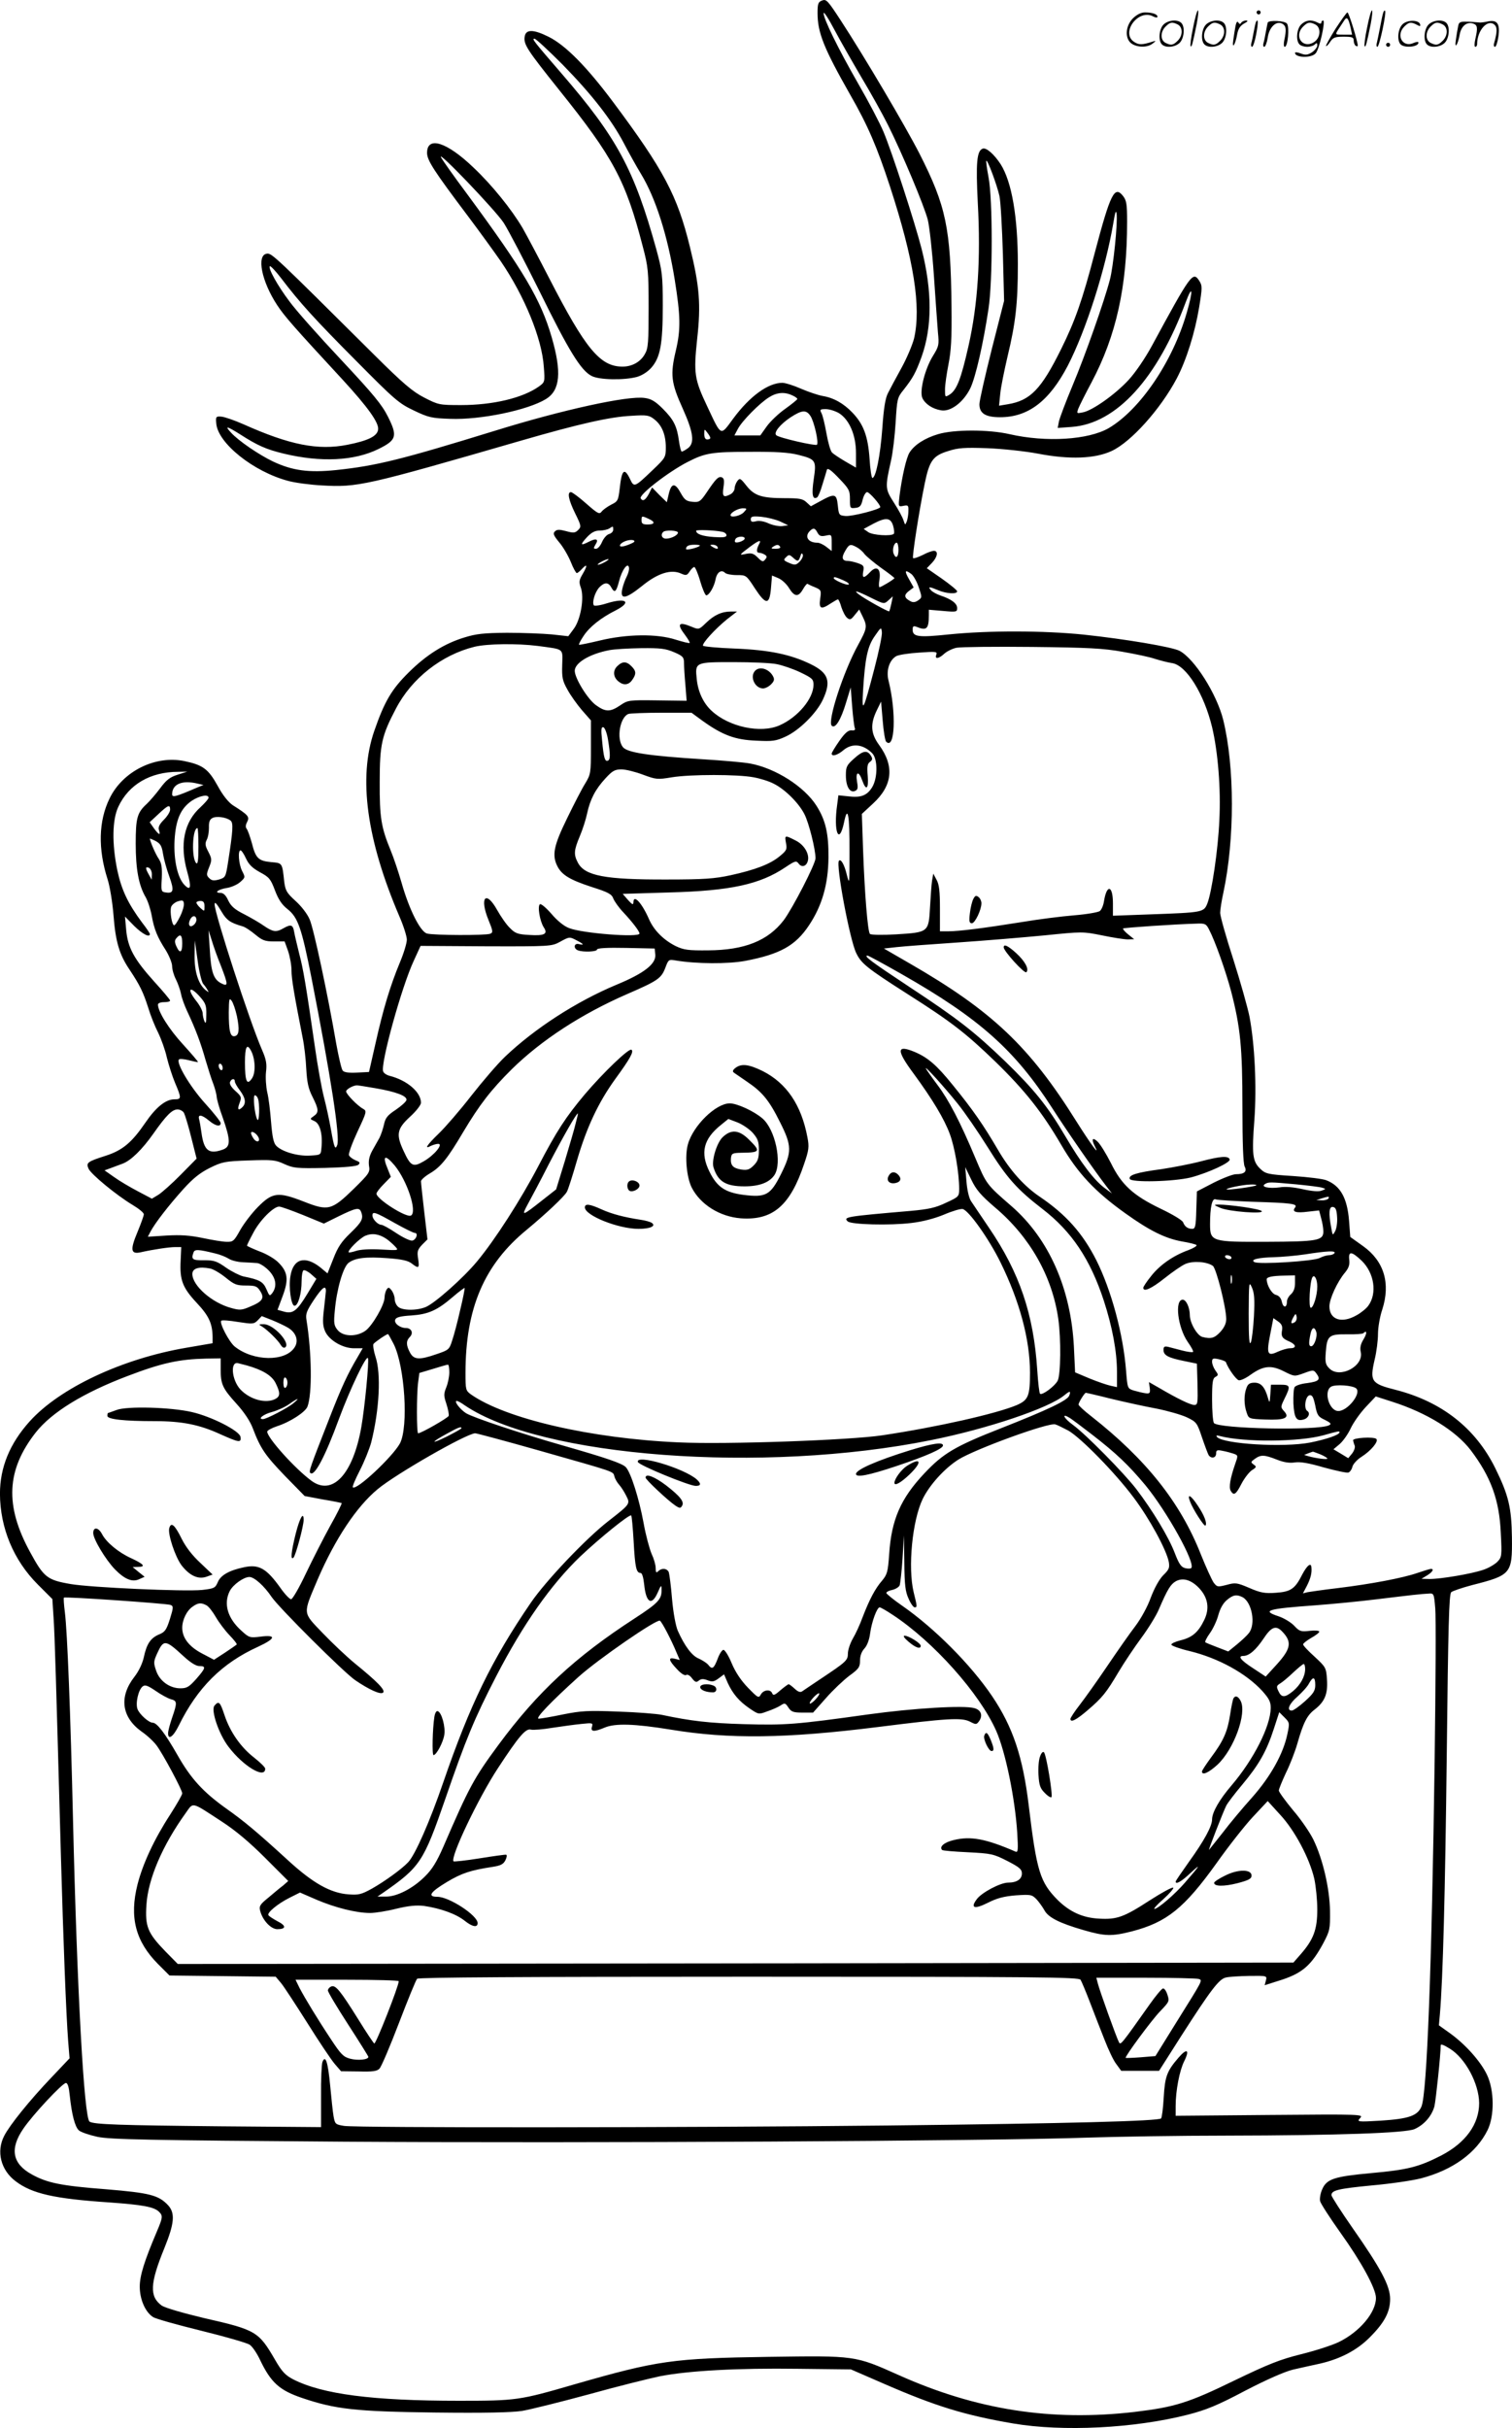
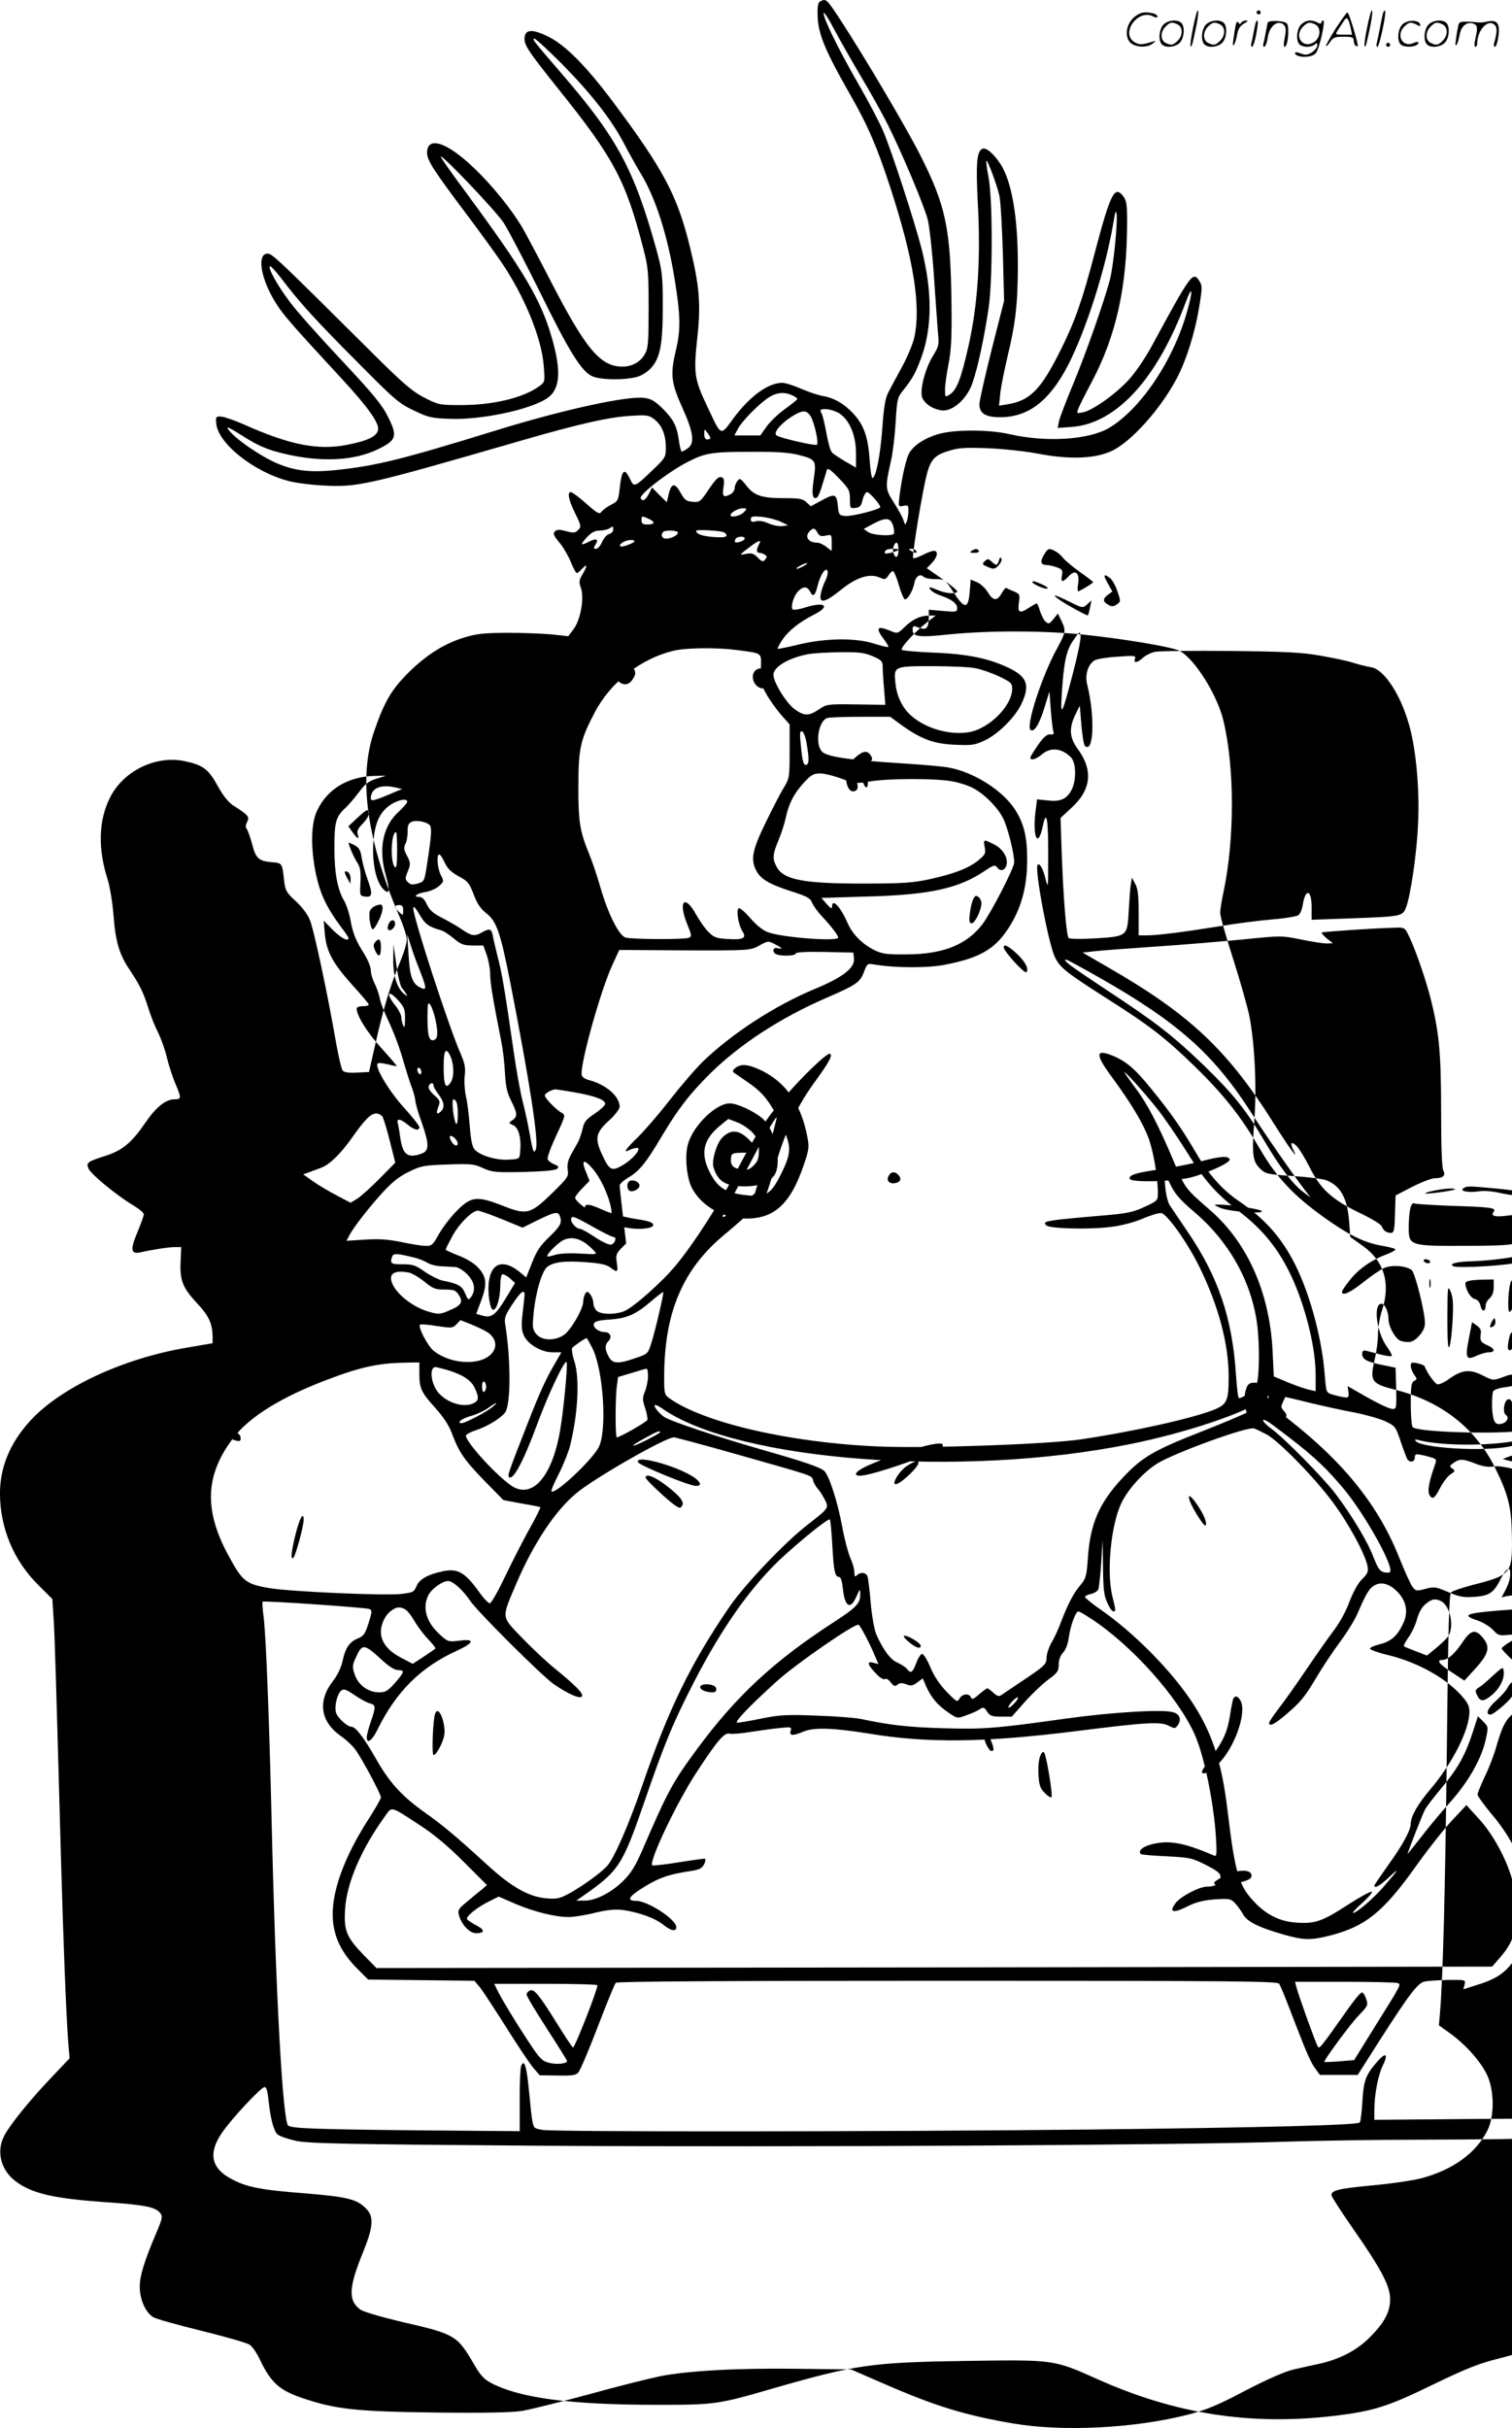
<svg xmlns="http://www.w3.org/2000/svg" version="1.0" viewBox="0 0 747.314 1199.592" preserveAspectRatio="xMidYMid meet">
  <g transform="translate(-0.921,1200.135) scale(0.1,-0.1)" fill="#000000" stroke="none">
-     <path d="M4073 11999 c-20 -7 -23 -16 -23 -62 0 -97 31 -174 161 -403 88 -153 133 -259 197 -454 118 -362 155 -595 119 -751 -8 -31 -35 -96 -62 -145 -27 -49 -57 -105 -67 -125 -13 -25 -21 -74 -28 -175 -10 -135 -32 -244 -49 -244 -4 0 -11 43 -14 96 -8 111 -30 170 -85 227 -43 45 -92 73 -147 82 -22 4 -70 20 -107 36 -36 16 -78 29 -92 29 -70 0 -161 -66 -243 -177 -64 -87 -57 -91 -128 60 -64 135 -68 163 -50 334 19 169 12 260 -36 455 -62 253 -129 380 -380 716 -131 175 -234 279 -317 321 -78 39 -116 39 -120 -2 -4 -36 14 -64 170 -259 269 -335 330 -449 414 -774 27 -102 29 -122 29 -304 0 -168 -2 -200 -18 -227 -21 -39 -63 -63 -111 -63 -111 0 -183 88 -363 438 -53 103 -112 214 -131 247 -55 93 -151 212 -242 298 -132 127 -230 158 -230 73 0 -37 34 -89 201 -311 58 -77 131 -178 163 -224 118 -173 204 -383 213 -522 6 -75 5 -76 -24 -97 -80 -57 -227 -92 -385 -92 -107 0 -112 1 -182 37 -58 30 -102 67 -248 212 -489 486 -506 503 -530 499 -52 -7 -26 -137 51 -254 37 -56 79 -104 325 -370 124 -135 179 -212 174 -245 -4 -33 -50 -55 -151 -75 -146 -29 -286 -1 -514 101 -45 20 -95 37 -110 38 -26 2 -28 0 -25 -33 7 -98 185 -240 357 -285 33 -9 108 -19 166 -22 175 -10 212 -2 979 220 290 84 444 119 550 124 77 5 88 3 114 -18 37 -29 56 -76 56 -138 0 -49 -2 -52 -66 -113 -89 -85 -91 -86 -111 -43 -28 58 -41 46 -51 -48 -7 -58 -9 -63 -42 -79 -19 -10 -40 -25 -47 -34 -11 -15 -19 -11 -77 40 -35 31 -69 56 -75 56 -19 0 -12 -38 21 -105 30 -61 31 -66 15 -82 -15 -15 -23 -16 -59 -6 -34 9 -46 9 -56 -1 -11 -10 -7 -20 21 -54 19 -22 44 -65 57 -96 12 -31 26 -56 30 -56 4 0 15 9 25 20 27 29 29 18 5 -23 -19 -32 -20 -41 -10 -69 18 -50 -1 -160 -36 -205 l-26 -35 -82 9 c-44 4 -144 8 -221 8 -115 -1 -152 -5 -210 -23 -99 -30 -187 -85 -275 -172 -85 -84 -120 -143 -171 -290 -80 -231 -38 -538 125 -918 20 -46 36 -97 36 -113 0 -17 -15 -67 -34 -112 -49 -118 -83 -232 -120 -397 l-33 -145 -60 -3 c-40 -2 -63 1 -70 10 -6 7 -20 67 -32 133 -42 244 -111 567 -131 613 -11 27 -41 66 -70 92 -44 40 -50 51 -56 95 -10 95 -9 92 -65 97 -63 6 -76 19 -95 94 -9 32 -20 64 -26 71 -6 8 -5 19 3 34 13 25 5 34 -71 82 -22 15 -49 48 -75 96 -46 83 -73 103 -164 122 -144 30 -305 -50 -370 -184 -55 -112 -58 -250 -10 -400 11 -34 24 -113 29 -175 10 -133 29 -197 80 -272 51 -77 67 -110 92 -188 11 -37 33 -92 49 -123 15 -31 35 -86 43 -123 9 -36 27 -93 41 -126 32 -75 31 -80 -4 -80 -43 0 -91 -39 -143 -115 -67 -98 -112 -136 -194 -163 -94 -30 -100 -35 -87 -65 13 -28 138 -131 218 -179 30 -18 55 -38 55 -46 0 -7 -14 -46 -31 -87 -37 -88 -34 -111 14 -101 67 15 143 26 172 26 l30 0 -3 -67 c-5 -95 9 -133 79 -208 61 -65 78 -102 79 -170 l0 -30 -128 -22 c-319 -54 -627 -199 -776 -364 -99 -110 -147 -228 -147 -358 1 -169 67 -328 187 -448 l72 -72 6 -93 c6 -89 12 -301 36 -1168 12 -428 26 -790 36 -922 l7 -86 -89 -94 c-108 -113 -207 -236 -234 -289 -40 -77 -17 -169 56 -224 81 -62 193 -87 464 -105 166 -12 220 -22 245 -46 20 -20 19 -28 -11 -99 -62 -146 -84 -217 -84 -271 0 -63 27 -125 65 -150 13 -9 121 -39 239 -68 118 -29 226 -60 239 -69 13 -8 36 -42 51 -74 54 -113 96 -151 208 -189 165 -56 264 -67 653 -72 251 -3 383 0 435 8 41 7 190 44 330 82 140 39 298 78 350 89 143 28 388 41 682 37 l263 -3 168 -73 c251 -109 394 -153 633 -194 246 -42 600 -24 863 43 93 24 147 46 285 119 108 56 195 94 236 104 36 8 97 22 135 30 99 23 182 66 245 130 72 72 100 125 100 189 0 65 -46 151 -186 351 -57 82 -104 155 -104 162 0 24 34 32 200 48 91 8 200 24 243 35 156 41 273 125 329 239 34 70 33 196 -3 272 -31 66 -106 150 -182 205 l-56 40 5 55 c15 176 26 597 34 1289 7 630 11 786 22 796 7 6 54 22 103 35 193 49 199 56 197 235 -2 147 -16 208 -82 342 -98 199 -266 330 -494 388 -119 30 -127 42 -103 147 10 40 17 98 17 129 0 31 9 85 21 120 42 130 9 240 -95 314 l-63 45 -6 80 c-9 113 -43 173 -112 200 -17 7 -90 16 -164 21 -127 8 -137 11 -163 36 -38 36 -42 71 -29 241 12 164 2 371 -24 510 -9 45 -45 173 -80 283 -36 111 -65 214 -65 230 0 15 7 61 16 101 56 264 56 620 -1 853 -32 128 -142 302 -216 341 -37 19 -267 58 -474 80 -195 20 -467 21 -665 1 -153 -16 -180 -12 -180 24 0 16 4 19 18 14 51 -21 62 -12 62 57 l0 27 70 -6 c66 -6 70 -5 70 14 0 23 -28 44 -82 62 -20 7 -42 19 -48 27 -16 18 -8 18 37 -1 40 -17 93 -20 93 -5 0 5 -34 33 -75 62 l-75 52 25 26 c28 29 33 60 10 60 -9 0 -34 -9 -56 -21 -23 -11 -43 -18 -47 -15 -5 6 28 224 58 370 23 111 40 136 116 159 49 16 81 18 194 14 74 -3 187 -15 250 -27 156 -30 281 -25 363 13 96 44 242 207 322 358 48 91 90 226 111 352 16 99 16 107 0 132 -31 47 -41 33 -234 -323 -32 -59 -80 -130 -114 -167 -65 -71 -179 -152 -227 -161 -30 -6 -31 -6 -22 19 6 15 35 73 65 129 122 230 176 473 176 794 0 87 -3 105 -20 127 -42 53 -62 14 -140 -281 -61 -234 -98 -338 -166 -475 -99 -200 -153 -255 -265 -273 l-42 -7 6 59 c3 33 20 115 36 184 40 166 51 263 51 455 0 235 -30 408 -85 495 -32 49 -71 84 -89 77 -29 -11 -34 -70 -24 -269 15 -275 0 -503 -46 -706 -37 -164 -58 -217 -93 -240 -23 -14 -23 -14 -23 26 0 22 8 77 17 123 13 66 17 128 15 289 -4 385 -27 494 -158 752 -69 135 -272 479 -391 661 -62 95 -70 104 -90 96z m194 -380 c45 -75 104 -181 131 -235 71 -142 179 -399 197 -469 8 -33 22 -157 30 -275 8 -118 17 -244 20 -281 6 -61 5 -68 -24 -115 -40 -64 -68 -175 -53 -209 14 -30 50 -54 93 -61 47 -8 110 40 144 109 26 54 64 219 90 393 21 136 21 543 0 650 -8 43 -13 79 -11 81 6 7 53 -120 65 -174 6 -28 13 -157 17 -285 l6 -233 -61 -239 c-33 -132 -61 -254 -61 -272 0 -45 30 -64 102 -64 139 0 243 79 335 255 90 175 186 475 225 705 9 54 13 66 16 45 6 -44 -16 -261 -33 -325 -28 -108 -123 -377 -184 -522 -34 -81 -64 -161 -68 -179 l-6 -32 69 5 c221 16 424 239 564 617 34 91 37 58 5 -52 -69 -241 -230 -479 -386 -571 -101 -58 -309 -71 -489 -30 -104 24 -276 24 -355 0 -64 -19 -116 -52 -140 -90 -16 -24 -38 -121 -50 -215 -6 -53 -6 -54 19 -49 24 5 26 2 25 -26 0 -17 -4 -40 -8 -51 -8 -19 -8 -19 -16 5 -4 14 -25 53 -47 87 -44 69 -45 74 -15 208 9 39 19 124 23 190 7 115 8 122 39 160 47 60 60 84 89 163 53 148 53 326 0 535 -33 129 -146 477 -188 577 -18 43 -74 150 -125 238 -101 176 -171 320 -171 348 0 11 24 -26 53 -81 29 -55 90 -161 134 -236z m-1477 63 c145 -148 242 -273 302 -387 23 -44 61 -113 86 -154 72 -119 131 -304 166 -521 29 -181 30 -246 6 -349 -29 -121 -24 -161 34 -289 53 -118 60 -171 24 -196 -12 -9 -26 -16 -29 -16 -4 0 -10 24 -14 53 -10 73 -26 105 -80 159 -36 36 -57 49 -89 53 -82 13 -409 -59 -741 -162 -461 -142 -585 -173 -784 -194 -136 -14 -216 -3 -312 42 -69 33 -171 102 -208 143 -33 35 -21 33 44 -8 87 -56 130 -75 217 -96 184 -44 348 -36 468 23 89 44 95 63 47 159 -30 60 -71 110 -233 283 -109 116 -223 244 -254 287 -59 78 -107 165 -97 174 3 3 27 -22 54 -57 95 -125 170 -207 373 -411 190 -192 211 -210 285 -245 73 -35 89 -38 179 -41 150 -6 385 43 474 98 70 43 78 133 28 305 -54 186 -138 328 -419 709 -65 87 -122 168 -128 180 -21 41 268 -260 310 -324 23 -36 103 -189 178 -340 142 -289 203 -389 256 -416 37 -20 160 -22 224 -5 25 7 53 25 71 45 45 51 57 117 57 306 0 154 -3 173 -32 280 -109 393 -194 551 -469 869 -139 161 -147 171 -133 171 7 0 69 -58 139 -128z m1135 -1634 c14 -6 25 -14 25 -18 0 -3 -27 -25 -59 -48 -33 -23 -74 -62 -92 -87 l-32 -45 -64 0 -64 0 17 32 c20 39 109 129 155 157 38 24 76 27 114 9z m231 -88 c51 -32 84 -108 84 -197 l0 -72 -52 30 c-29 17 -59 37 -66 44 -8 7 -20 50 -28 95 -8 45 -19 91 -25 101 -9 17 -6 19 22 19 17 0 46 -9 65 -20z m-141 -14 c18 -27 42 -132 32 -142 -7 -7 -187 34 -201 47 -14 13 18 53 70 88 57 37 78 39 99 7z m-495 -108 c0 -5 -7 -8 -15 -8 -10 0 -15 10 -15 27 0 26 1 26 15 7 8 -10 15 -22 15 -26z m435 -84 c87 -22 90 -27 76 -121 -11 -74 -6 -103 17 -89 5 3 17 31 26 63 10 32 20 65 22 73 4 11 21 -1 60 -42 50 -52 54 -60 54 -103 0 -45 1 -46 27 -43 22 2 29 10 36 41 5 20 15 37 22 37 11 0 65 -61 65 -74 0 -11 -140 -47 -172 -44 -32 3 -33 5 -38 53 -6 58 -15 60 -89 19 l-44 -24 -22 20 c-18 17 -35 20 -106 20 -115 0 -151 12 -190 61 -30 38 -33 40 -46 23 -7 -10 -13 -26 -13 -36 0 -9 -9 -22 -19 -28 -36 -19 -43 -13 -36 34 5 33 3 44 -8 49 -17 6 -29 -6 -76 -76 -30 -44 -36 -48 -69 -45 -30 3 -39 9 -58 43 -28 52 -46 51 -59 -2 l-10 -43 -37 36 -36 37 -16 -32 c-17 -31 -30 -39 -40 -22 -11 17 139 133 234 181 84 43 118 49 303 49 132 1 194 -3 242 -15z m-270 -284 c-17 -18 -65 -28 -65 -14 0 13 36 33 59 34 23 0 24 -1 6 -20z m-470 -32 c34 -15 32 -28 -5 -28 -23 0 -30 4 -30 20 0 23 1 24 35 8z m650 -13 l40 -19 -29 -4 c-16 -2 -46 4 -67 13 -23 11 -48 15 -63 11 -20 -5 -26 -3 -26 10 0 14 9 16 53 12 28 -3 70 -13 92 -23z m559 -23 c5 -18 6 -35 3 -38 -13 -13 -104 -7 -126 8 l-23 16 48 26 c63 33 86 30 98 -12z m-1384 -18 c0 -9 -9 -18 -20 -21 -12 -3 -27 -21 -35 -39 -8 -19 -21 -34 -30 -34 -13 0 -13 3 -3 20 18 28 5 34 -32 15 -43 -22 -45 -16 -9 23 22 23 39 32 62 32 18 0 39 5 47 10 20 13 20 13 20 -6z m538 -10 c12 -2 22 -10 22 -17 0 -10 -16 -12 -62 -9 -58 4 -88 15 -88 31 0 6 90 3 128 -5z m472 -5 c9 -16 17 -19 41 -14 28 6 29 6 29 -35 l0 -41 -26 20 c-15 12 -35 21 -45 21 -45 0 -65 30 -37 58 17 17 26 15 38 -9z m-690 1 c0 -13 -34 -30 -59 -30 -20 0 -28 19 -14 33 10 11 73 8 73 -3z m330 -29 c0 -11 -39 -25 -47 -18 -3 3 -2 10 2 16 8 13 45 15 45 2z m-565 -27 c-37 -16 -58 -17 -50 -3 10 15 47 27 65 21 10 -4 5 -10 -15 -18z m635 -3 c-13 -26 -13 -41 3 -41 6 0 18 -4 26 -9 12 -8 12 -12 2 -24 -10 -13 -15 -12 -37 10 -20 20 -30 23 -57 18 -37 -8 -36 -7 18 34 47 35 60 38 45 12z m690 -26 c0 -37 -13 -47 -24 -19 -8 20 2 54 15 54 5 0 9 -16 9 -35z m-982 20 c-10 -10 -68 -24 -68 -16 0 15 13 21 43 21 17 0 28 -2 25 -5z m87 -5 c8 -13 -5 -13 -25 0 -13 8 -13 10 2 10 9 0 20 -4 23 -10z m310 0 c4 -6 -6 -10 -22 -10 -22 0 -25 2 -13 10 19 12 27 12 35 0z m378 -2 c12 -6 30 -21 39 -34 10 -12 47 -43 83 -69 36 -25 65 -48 65 -50 0 -5 -66 -45 -74 -45 -3 0 -4 17 0 38 8 54 -14 71 -46 37 -31 -33 -41 -32 -34 4 5 25 2 30 -27 40 -17 6 -40 11 -50 11 -28 0 -32 17 -12 50 19 33 25 35 56 18z m-281 -71 c-18 -18 -24 -19 -52 -7 -28 12 -30 15 -16 28 14 14 17 14 34 -1 24 -22 28 -21 37 6 4 15 8 18 12 8 3 -7 -4 -22 -15 -34z m-962 -2 c-14 -8 -29 -14 -35 -14 -5 0 1 6 15 14 14 8 30 14 35 14 6 0 -1 -6 -15 -14z m107 -72 c-8 -15 -18 -43 -22 -61 -12 -55 16 -51 96 13 78 64 145 86 196 62 23 -10 28 -9 41 11 8 12 18 22 23 22 4 0 18 -31 29 -70 11 -38 25 -70 30 -70 14 0 39 42 46 79 7 36 29 50 47 32 6 -6 32 -11 58 -11 46 0 47 0 89 -65 55 -84 73 -84 80 2 l5 61 31 -13 c17 -7 41 -29 53 -49 27 -44 46 -46 69 -6 9 16 19 28 22 27 3 -2 19 -10 37 -17 31 -13 32 -16 26 -57 -7 -50 4 -55 52 -23 17 11 33 20 36 20 3 0 11 -17 17 -39 7 -21 19 -45 28 -52 14 -12 19 -10 38 14 l22 27 17 -35 c24 -49 22 -58 -22 -139 -73 -132 -153 -378 -131 -400 17 -17 45 27 71 114 l23 75 7 -93 c4 -51 10 -99 13 -107 4 -10 -1 -14 -16 -12 -16 1 -32 -12 -60 -52 -21 -30 -38 -58 -38 -63 0 -16 29 -8 58 17 43 36 97 30 142 -15 28 -28 28 -122 0 -168 -25 -41 -56 -53 -118 -45 l-49 5 -6 -47 c-19 -132 9 -204 34 -87 18 89 28 41 27 -148 0 -156 0 -162 -13 -112 -12 51 -29 81 -39 71 -17 -16 53 -390 85 -456 25 -52 52 -74 254 -203 216 -137 288 -193 434 -334 148 -144 232 -251 326 -412 81 -139 166 -230 316 -337 120 -86 197 -124 279 -139 36 -6 69 -14 73 -18 4 -4 -14 -15 -40 -25 -75 -27 -142 -74 -184 -128 -22 -27 -39 -53 -39 -58 0 -23 41 -4 105 47 39 31 85 63 104 71 38 16 106 11 135 -10 17 -13 66 -206 66 -263 0 -21 -10 -42 -29 -63 -29 -31 -46 -36 -89 -25 -26 7 -62 70 -62 108 0 37 -18 76 -35 76 -41 0 -25 -137 25 -209 17 -24 29 -46 26 -49 -4 -3 -27 0 -54 7 -26 7 -57 15 -69 18 -18 4 -23 1 -23 -15 0 -27 23 -39 102 -55 l63 -13 3 -102 c2 -94 1 -102 -16 -102 -19 0 -83 31 -175 85 l-49 28 4 -29 c3 -26 0 -29 -22 -26 -14 2 -39 8 -56 13 -32 10 -32 10 -39 97 -14 182 -73 399 -147 547 -68 134 -150 226 -280 314 -77 52 -147 130 -206 231 -70 120 -125 200 -224 321 -79 98 -123 136 -190 164 -88 36 -89 8 -3 -108 93 -127 151 -223 179 -299 24 -64 46 -192 46 -271 0 -37 -2 -39 -65 -68 -52 -25 -86 -32 -172 -40 -325 -28 -336 -30 -314 -52 16 -16 209 -21 314 -8 54 6 115 22 161 41 42 18 83 30 93 28 29 -5 130 -147 187 -263 95 -193 146 -382 146 -545 0 -116 -8 -136 -66 -161 -100 -42 -390 -108 -664 -149 -158 -24 -773 -46 -1005 -35 -436 19 -857 117 -1028 237 -26 19 -27 23 -27 106 0 319 92 535 302 707 94 78 187 165 199 188 6 10 28 79 50 155 48 164 106 287 189 402 76 104 93 137 80 145 -13 8 -139 -113 -230 -220 -94 -112 -140 -182 -231 -357 -86 -164 -213 -362 -302 -469 -68 -82 -208 -206 -253 -225 -45 -19 -119 -18 -138 2 -9 8 -16 25 -16 38 0 12 -7 31 -15 42 -13 16 -16 17 -25 4 -5 -8 -10 -26 -10 -39 0 -36 -60 -139 -94 -164 -45 -32 -111 -30 -138 3 -18 22 -20 34 -14 95 9 106 41 216 68 237 33 25 87 31 194 23 69 -5 100 -12 118 -26 35 -27 39 -24 32 23 -6 36 -3 45 19 69 l27 27 -16 137 c-9 76 -16 143 -16 150 0 7 20 25 44 39 54 32 87 73 165 205 80 134 137 208 241 311 146 143 344 272 569 370 150 65 168 77 188 128 16 43 17 44 52 38 101 -17 258 -18 344 -2 172 33 248 75 315 176 64 96 95 202 96 335 1 118 -14 184 -59 255 -60 95 -203 186 -328 209 -32 6 -136 15 -233 21 -270 17 -374 33 -396 60 -33 41 -15 147 27 164 9 3 83 6 164 6 l148 0 56 -41 c98 -70 160 -93 264 -97 81 -4 97 -2 145 20 68 31 153 116 184 182 43 92 28 133 -60 176 -99 48 -203 70 -374 77 -84 3 -155 10 -158 14 -6 11 60 83 119 131 l49 38 -30 0 c-45 0 -83 -17 -123 -56 -35 -34 -36 -34 -72 -19 -65 27 -74 14 -31 -42 14 -19 24 -36 22 -38 -2 -3 -33 5 -69 16 -92 30 -241 28 -374 -4 -55 -13 -102 -23 -104 -21 -2 2 8 22 23 44 29 44 85 89 159 126 80 41 52 64 -43 35 -34 -11 -63 -15 -66 -10 -9 16 6 65 27 88 25 26 45 27 59 1 17 -31 25 -24 39 30 14 56 44 96 49 67 2 -8 -3 -28 -11 -44z m1407 12 c10 -8 27 -37 36 -65 17 -50 17 -51 -3 -65 -14 -10 -26 -11 -38 -4 -31 16 -33 31 -8 50 l24 18 -23 41 c-24 42 -20 49 12 25z m-336 -31 c20 -9 32 -18 25 -21 -11 -4 -73 23 -73 32 0 8 9 6 48 -11z m136 -86 c65 -32 65 -32 87 -12 l21 19 -7 -35 c-4 -19 -9 -37 -11 -39 -3 -4 -119 60 -149 83 -32 24 -11 19 59 -16z m17 -350 c-55 -211 -63 -226 -56 -108 10 160 22 218 58 269 31 45 32 45 35 19 2 -15 -15 -96 -37 -180z m-1664 112 c133 -18 123 -10 121 -93 -2 -62 1 -79 26 -123 15 -28 48 -74 72 -102 l44 -50 0 -133 c0 -127 -1 -133 -28 -178 -16 -25 -56 -103 -90 -173 -66 -135 -76 -182 -47 -238 22 -42 62 -66 169 -101 82 -26 99 -35 107 -58 6 -14 27 -44 48 -66 46 -49 81 -95 81 -106 0 -21 -284 1 -348 27 -25 9 -59 37 -87 70 -26 30 -51 51 -57 48 -13 -9 -1 -82 18 -113 23 -34 6 -44 -71 -39 -57 3 -70 8 -96 35 -17 16 -45 57 -63 89 -56 100 -88 61 -42 -51 22 -54 23 -61 8 -67 -22 -9 -279 -8 -312 1 -33 8 -89 120 -126 251 -15 52 -39 124 -54 160 -47 114 -55 163 -54 340 0 183 10 227 80 360 78 150 226 266 389 306 63 15 209 17 312 4z m2891 -29 c63 -11 135 -26 160 -35 26 -8 64 -18 85 -21 70 -11 157 -151 197 -316 29 -122 44 -305 36 -459 -6 -146 -38 -360 -60 -414 -17 -42 -25 -43 -273 -52 l-193 -7 0 61 c0 89 -30 97 -44 12 -3 -21 -12 -43 -21 -50 -8 -6 -65 -16 -127 -21 -62 -5 -180 -20 -263 -34 -181 -29 -305 -45 -360 -45 l-40 0 0 113 c0 86 -4 119 -17 142 l-16 30 -6 -35 c-3 -19 -7 -78 -10 -130 -7 -125 -7 -125 -167 -135 -66 -4 -125 -3 -130 2 -11 11 -26 195 -34 416 l-6 177 55 51 c97 89 107 185 30 290 -41 56 -44 102 -12 169 l22 45 8 -94 c4 -52 12 -99 17 -104 44 -44 51 145 12 301 -13 50 4 103 39 122 12 6 62 14 112 17 82 6 91 5 85 -10 -9 -24 12 -21 40 5 12 11 40 25 60 29 21 4 189 6 373 4 278 -3 354 -7 448 -24z m-2217 -2 c44 -19 49 -25 49 -54 0 -17 3 -67 7 -109 l6 -77 -145 2 c-142 2 -146 1 -184 -25 -49 -33 -72 -33 -120 2 -41 30 -104 133 -104 169 0 39 72 83 170 102 25 5 96 9 158 10 95 1 121 -2 163 -20z m507 -59 c27 -5 80 -23 116 -40 60 -29 66 -34 66 -62 0 -68 -77 -160 -167 -200 -94 -42 -251 -8 -336 71 -41 37 -68 95 -74 157 -9 84 -8 84 182 84 89 0 185 -4 213 -10z m-834 -371 c13 -78 12 -102 -1 -106 -14 -5 -20 14 -28 101 -6 55 -4 67 7 64 7 -3 17 -29 22 -59z m173 -175 c65 -24 71 -25 143 -13 93 15 324 15 404 0 33 -6 78 -20 100 -32 56 -28 123 -95 151 -150 22 -42 55 -174 55 -218 0 -28 -113 -247 -157 -306 -78 -102 -195 -148 -373 -149 -100 -1 -121 2 -161 21 -60 30 -108 78 -132 133 -36 82 -77 125 -77 83 -1 -14 -6 -11 -27 12 l-26 30 229 7 c305 8 450 40 576 125 48 32 53 33 65 17 15 -20 38 -13 45 14 9 34 -18 80 -61 101 -53 27 -54 27 -47 -13 6 -31 3 -37 -31 -65 -47 -39 -120 -67 -243 -94 -79 -17 -131 -21 -315 -21 -306 -1 -406 18 -440 84 -21 40 -19 61 10 130 14 33 30 83 36 112 15 70 41 120 91 174 34 37 46 44 79 44 21 0 69 -12 106 -26z m-2299 0 c-38 -12 -56 -25 -87 -67 -21 -28 -51 -63 -66 -77 -48 -44 -55 -70 -55 -197 0 -126 15 -206 49 -264 11 -19 24 -59 30 -91 12 -68 28 -107 70 -172 17 -28 31 -63 31 -78 0 -16 8 -45 19 -66 10 -20 21 -52 25 -71 3 -19 17 -57 30 -85 42 -89 68 -159 91 -241 13 -44 30 -98 39 -120 8 -22 15 -49 16 -60 0 -12 13 -59 30 -105 40 -114 40 -145 -1 -159 -68 -24 -92 -4 -104 84 -4 28 -9 58 -12 68 -6 24 14 21 49 -8 32 -27 58 -33 58 -12 0 6 -35 51 -78 98 -74 82 -144 200 -128 216 3 4 26 2 49 -4 23 -6 43 -10 45 -9 1 2 -32 41 -74 87 -69 75 -124 162 -124 197 0 7 13 12 30 12 17 0 30 3 30 8 0 4 -35 46 -78 93 -100 111 -131 168 -139 255 l-6 67 46 -47 c41 -40 77 -59 77 -39 0 3 -17 29 -39 57 -69 93 -101 160 -122 258 -27 132 -25 249 5 313 51 110 158 173 296 173 l45 1 -47 -15z m97 -44 l30 -7 -25 -10 c-116 -50 -130 -53 -130 -35 1 50 50 70 125 52z m55 -70 c0 -6 -18 -26 -39 -46 -82 -73 -105 -184 -66 -321 21 -75 17 -95 -13 -65 -35 35 -55 124 -50 222 6 102 30 157 85 195 38 25 83 34 83 15z m-190 -59 c0 -11 -14 -33 -31 -50 -22 -22 -29 -37 -24 -51 9 -28 0 -25 -25 9 l-21 30 43 40 c49 46 58 49 58 22z m299 -54 c14 -12 12 -47 -12 -202 -12 -77 -13 -79 -45 -89 -26 -7 -36 -6 -49 7 -14 14 -14 19 0 54 14 35 14 41 -4 76 -16 30 -17 41 -8 59 7 13 11 39 11 60 -1 26 3 40 16 47 19 12 70 5 91 -12z m-159 -129 c0 -65 -3 -89 -11 -81 -24 24 -19 173 6 173 3 0 5 -41 5 -92z m-175 -35 c4 -26 18 -77 31 -112 25 -69 21 -85 -17 -79 -23 3 -24 6 -20 71 2 53 -1 73 -15 95 -15 21 -43 86 -44 100 0 1 13 -4 29 -12 23 -13 30 -24 36 -63z m410 -23 c14 -30 31 -47 69 -68 45 -24 53 -33 74 -89 17 -45 34 -71 62 -93 52 -41 70 -93 119 -341 95 -485 142 -786 127 -825 -10 -26 -15 -14 -31 77 -8 46 -24 119 -35 161 -11 43 -31 153 -44 245 -45 311 -58 388 -78 463 -10 41 -22 90 -25 108 -6 35 -16 38 -53 17 -36 -21 -52 -18 -96 12 -21 15 -66 41 -99 58 -46 23 -64 39 -78 68 -11 25 -24 37 -38 37 -34 0 -12 17 30 24 22 3 52 16 67 29 26 23 26 24 10 55 -17 33 -22 102 -8 102 5 0 17 -18 27 -40z m-465 -79 l-1 -26 -14 25 c-18 32 -18 41 0 34 8 -4 15 -18 15 -33z m140 -206 c-12 -25 -25 -45 -30 -45 -11 0 -22 67 -15 90 3 10 18 23 33 28 23 7 28 6 30 -10 2 -10 -6 -39 -18 -63z m120 48 c0 -25 0 -26 -20 -8 -11 10 -20 22 -20 27 0 4 9 8 20 8 15 0 20 -7 20 -27z m85 -27 c24 -41 43 -54 102 -71 13 -3 41 -22 64 -41 35 -29 48 -34 93 -34 l52 0 17 -47 c9 -27 17 -69 17 -96 0 -42 13 -118 55 -332 8 -38 16 -108 18 -155 4 -67 10 -97 31 -138 31 -62 32 -77 6 -95 -20 -14 -20 -14 4 -25 27 -12 41 -66 34 -132 -3 -35 -3 -35 -56 -38 -62 -4 -141 20 -168 49 -13 14 -19 45 -25 117 -4 53 -12 120 -19 147 -6 28 -9 73 -6 100 5 40 1 62 -20 110 -61 140 -233 670 -234 718 0 16 10 5 35 -37z m-125 -40 c0 -8 -6 -19 -14 -25 -20 -16 -30 3 -16 29 11 21 30 19 30 -4z m5005 -47 c30 -57 82 -204 109 -305 46 -178 56 -276 56 -572 0 -180 4 -280 11 -294 13 -25 -1 -38 -43 -38 -15 0 -64 -19 -110 -42 l-83 -43 -3 -92 c-2 -80 -5 -93 -20 -93 -22 0 -37 11 -45 32 -3 10 -53 40 -110 67 -137 66 -194 118 -247 226 -23 45 -52 93 -66 106 -25 24 -32 13 -13 -24 28 -55 -23 15 -91 123 -232 371 -418 547 -824 781 l-128 74 63 7 c35 4 172 14 304 23 132 9 324 25 427 35 187 19 189 19 284 0 53 -11 110 -20 128 -20 l31 1 -30 24 c-16 13 -27 26 -25 29 5 4 253 21 362 24 43 2 49 -1 63 -29z m-4884 -179 c37 -96 37 -105 0 -86 -37 20 -49 56 -55 169 l-6 92 16 -50 c8 -27 28 -84 45 -125z m-191 110 c0 -46 -12 -52 -29 -14 -9 20 -9 30 0 40 20 24 29 16 29 -26z m1950 15 c35 -18 39 -25 10 -18 -24 6 -28 -22 -4 -31 26 -10 94 -7 94 4 0 7 50 10 143 8 l142 -3 3 -28 c6 -47 -54 -94 -192 -151 -199 -83 -405 -217 -550 -355 -38 -36 -113 -124 -168 -194 -55 -71 -127 -154 -159 -185 -60 -58 -75 -81 -40 -62 11 5 27 10 36 10 27 0 -19 -56 -71 -86 -53 -31 -65 -25 -100 51 -38 81 -33 109 31 168 31 28 55 59 55 70 0 52 -68 111 -155 133 -15 4 -29 13 -32 22 -14 36 91 418 152 548 l33 72 323 -2 c315 -1 325 0 364 21 49 27 49 27 85 8z m-1847 -214 c8 -9 18 -23 22 -31 8 -13 7 -13 -10 0 -35 29 -55 90 -54 170 l1 75 14 -99 c7 -54 20 -106 27 -115z m3452 48 c385 -219 561 -376 746 -664 75 -117 212 -314 267 -385 l27 -35 -35 26 c-53 39 -118 125 -195 256 -89 151 -154 231 -297 370 -154 148 -235 211 -475 369 -186 123 -228 154 -206 154 5 0 80 -41 168 -91z m-3466 -114 c27 -31 31 -43 30 -88 0 -38 -3 -47 -9 -32 -5 11 -9 30 -9 41 -1 12 -14 38 -31 59 -50 63 -33 79 19 20z m181 -93 c14 -68 11 -96 -11 -100 -22 -4 -29 26 -29 118 1 65 2 73 14 57 7 -9 19 -43 26 -75z m70 -172 c21 -39 24 -108 5 -136 -25 -38 -35 -16 -35 79 0 77 10 95 30 57z m-140 -86 c0 -8 -4 -12 -10 -9 -5 3 -10 13 -10 21 0 8 5 12 10 9 6 -3 10 -13 10 -21z m3633 -176 c34 -42 100 -138 147 -213 95 -153 146 -210 272 -307 144 -111 236 -248 303 -453 42 -129 65 -252 65 -352 l0 -75 -32 7 c-18 4 -65 20 -104 36 l-71 30 -6 128 c-15 287 -124 532 -307 692 -126 109 -125 109 -180 239 -75 179 -132 288 -188 362 -27 36 -52 72 -56 79 -11 22 89 -88 157 -173z m-3573 110 c0 -6 11 -26 25 -44 27 -36 32 -63 13 -82 -21 -21 -27 -13 -15 19 11 29 10 33 -20 60 -20 18 -30 34 -27 44 7 18 24 20 24 3z m694 -33 c105 -18 159 -39 154 -59 -2 -8 -25 -29 -53 -48 -41 -27 -51 -40 -58 -73 -5 -22 -15 -51 -22 -65 -8 -14 -24 -43 -36 -64 -15 -28 -19 -49 -16 -74 6 -32 1 -39 -74 -113 -111 -108 -127 -112 -249 -64 -126 49 -154 46 -226 -27 -29 -29 -68 -80 -87 -113 -31 -56 -36 -60 -68 -59 -18 0 -72 9 -119 19 -64 13 -107 16 -177 12 l-93 -6 14 27 c22 41 89 128 162 209 48 53 82 80 130 104 61 30 74 33 192 37 116 4 132 3 177 -18 45 -20 60 -22 201 -19 102 3 157 8 165 16 10 10 6 14 -15 22 -14 6 -29 17 -32 25 -3 8 16 60 42 116 46 98 47 102 28 113 -28 15 -84 73 -84 86 0 10 31 28 51 30 4 1 46 -6 93 -14z m-580 -51 c10 -25 7 -122 -3 -104 -13 23 -23 120 -12 120 5 0 12 -7 15 -16z m-365 -72 c5 -10 22 -65 36 -122 l26 -103 -78 -79 c-43 -44 -93 -88 -110 -99 l-33 -20 -70 37 c-38 20 -91 51 -117 70 l-47 33 30 11 c16 6 43 16 59 22 41 15 97 70 152 148 64 91 93 120 120 120 12 0 27 -8 32 -18z m1936 -49 c-6 -27 -31 -111 -54 -188 l-43 -140 -70 -55 c-99 -78 -103 -79 -70 -18 16 29 64 119 105 200 72 138 135 248 142 248 2 0 -3 -21 -10 -47z m-1571 -66 c15 -24 -3 -35 -20 -13 -8 11 -14 24 -14 29 0 13 22 3 34 -16z m676 -144 c62 -76 112 -228 81 -247 -21 -14 -171 81 -171 108 0 6 16 27 36 47 l35 36 -15 38 c-29 68 -14 75 34 18z m2967 -207 c173 -146 283 -341 313 -551 14 -99 12 -275 -3 -305 -13 -26 -75 -73 -87 -65 -4 2 -10 55 -14 117 -18 276 -87 481 -239 704 -39 58 -80 118 -89 132 -10 16 -19 57 -22 97 l-6 70 30 -62 c24 -50 47 -77 117 -137z m1488 114 c61 -6 119 -13 130 -17 19 -6 18 -6 -3 -14 -15 -6 -49 -3 -94 7 -44 10 -86 14 -114 9 -52 -7 -95 2 -73 16 18 11 22 11 154 -1z m-196 -5 c-7 -6 -142 -25 -147 -20 -6 5 78 23 117 24 19 1 32 -1 30 -4z m356 -65 c-3 -5 -18 -10 -33 -9 l-27 1 25 8 c35 11 42 11 35 0z m-382 -16 c202 -6 232 -10 217 -29 -17 -21 5 -28 65 -20 l54 6 10 -38 c6 -21 11 -50 11 -66 0 -45 -29 -50 -280 -51 -272 -1 -280 1 -280 87 0 83 10 129 27 123 8 -4 87 -8 176 -12z m-4685 -66 l102 -42 75 37 c84 41 100 44 109 21 13 -33 4 -50 -52 -104 -45 -43 -63 -70 -85 -127 l-29 -73 -36 30 c-75 59 -133 43 -147 -42 -10 -56 3 -148 20 -148 18 0 35 61 35 122 0 26 4 49 9 53 5 3 22 -5 37 -18 l27 -24 -44 -73 c-52 -86 -72 -101 -116 -89 l-32 9 25 67 c31 82 26 120 -20 166 -18 19 -61 44 -95 56 -33 13 -61 26 -61 28 0 3 14 32 32 65 32 61 99 128 127 128 9 0 62 -19 119 -42z m5110 -10 c2 -26 -3 -58 -10 -70 -12 -22 -12 -22 -19 17 -14 73 -11 107 9 103 13 -2 18 -15 20 -50z m-4660 -28 c48 -27 94 -50 101 -50 19 0 8 -34 -12 -38 -10 -2 -46 15 -79 37 -34 23 -67 41 -74 41 -17 0 -44 28 -44 46 0 22 14 17 108 -36z m-38 -80 c14 -10 33 -27 43 -38 18 -19 17 -19 -72 -14 -54 3 -102 0 -122 -7 -18 -6 -34 -9 -36 -7 -8 8 53 69 82 82 34 14 68 9 105 -16z m-845 -72 c22 -5 51 -17 64 -25 13 -9 45 -17 70 -18 25 -1 57 -3 70 -4 12 0 38 -16 57 -35 37 -37 44 -78 20 -112 -14 -18 -15 -17 -30 18 -16 37 -34 47 -114 63 -17 4 -56 23 -85 43 -45 32 -59 37 -109 37 -58 -1 -65 4 -52 39 6 16 24 15 109 -6z m5530 2 c-3 -5 -15 -10 -26 -10 -11 0 -32 -6 -47 -14 -31 -16 -303 -33 -323 -20 -21 12 18 22 96 24 39 1 108 7 155 14 109 17 153 19 145 6z m134 -37 c63 -61 78 -162 33 -223 -10 -14 -36 -35 -58 -47 -73 -42 -134 -22 -134 44 0 37 39 122 77 167 18 22 24 38 21 63 -5 44 11 43 61 -4z m-644 17 c3 -5 -1 -10 -9 -10 -8 0 -18 5 -21 10 -3 6 1 10 9 10 8 0 18 -4 21 -10z m-5047 -56 c16 -3 51 -24 77 -45 42 -34 53 -39 100 -39 46 0 55 -3 70 -27 23 -35 12 -52 -49 -77 -41 -18 -52 -19 -94 -7 -94 25 -192 110 -192 168 0 28 32 38 88 27z m5049 -71 c-3 -10 -5 -2 -5 17 0 19 2 27 5 18 2 -10 2 -26 0 -35z m313 -1 c0 -25 -7 -43 -20 -55 -11 -9 -20 -26 -20 -36 0 -32 -18 -33 -25 -2 -4 19 -14 31 -30 35 -20 5 -45 48 -45 77 0 11 27 17 88 18 l52 1 0 -38z m110 -17 c0 -43 -19 -105 -32 -105 -12 0 -5 130 8 151 10 16 24 -10 24 -46z m-313 -145 c-3 -58 -10 -116 -15 -130 -8 -19 -11 17 -11 140 1 157 1 163 16 130 12 -27 14 -59 10 -140z m-4587 123 c-1 -10 -5 -52 -10 -93 -7 -60 -5 -81 7 -108 21 -44 87 -82 142 -82 l43 0 -26 -45 c-48 -81 -78 -145 -138 -299 -96 -245 -103 -264 -95 -272 20 -20 73 80 142 268 55 148 136 318 143 299 6 -17 -16 -244 -33 -341 -41 -232 -142 -341 -246 -265 -82 60 -219 213 -219 243 0 6 22 18 49 27 65 21 140 70 150 97 24 64 21 268 -5 428 -5 30 1 45 36 98 42 63 60 76 60 45z m664 -93 c-13 -58 -31 -126 -40 -152 -14 -45 -18 -47 -77 -67 -86 -30 -113 -28 -132 9 -19 36 -19 57 0 76 19 19 8 44 -19 44 -30 0 -61 24 -53 42 4 11 26 17 79 20 85 6 128 25 207 93 29 25 55 44 57 43 1 -2 -8 -51 -22 -108z m4125 -61 c-20 -12 -22 -4 -8 23 12 21 13 21 17 4 2 -10 -2 -22 -9 -27z m-4977 -27 c41 -24 55 -65 33 -98 -46 -71 -203 -69 -295 4 -28 22 -78 118 -67 128 4 4 41 1 83 -6 72 -11 78 -11 97 8 l20 21 51 -20 c27 -11 63 -28 78 -37z m4914 -12 c-6 -32 1 -42 37 -57 34 -16 35 -33 2 -33 -13 0 -40 -8 -60 -17 -51 -24 -57 -12 -38 84 l16 82 24 -17 c17 -12 22 -24 19 -42z m169 -9 c7 -22 -10 -71 -25 -71 -12 0 -13 15 -4 59 7 35 20 40 29 12z m234 -36 c-15 -24 -19 -43 -14 -64 15 -70 -104 -132 -155 -81 -19 19 -22 30 -18 80 6 82 15 90 105 89 41 -1 77 2 80 5 19 18 20 1 2 -29z m-4794 -24 c55 -110 74 -409 31 -491 -36 -66 -215 -234 -233 -217 -3 4 13 41 35 84 22 43 47 105 56 138 40 159 50 339 21 424 -9 28 -13 56 -10 62 6 9 64 49 72 49 2 0 14 -22 28 -49z m-855 -125 c0 -74 9 -94 79 -171 38 -42 67 -86 80 -121 38 -100 61 -133 159 -235 l97 -99 90 -17 c50 -8 92 -17 93 -18 2 -2 -23 -53 -57 -113 -33 -60 -87 -166 -120 -235 -33 -70 -66 -127 -73 -127 -7 0 -31 25 -52 55 -70 98 -107 119 -181 103 -72 -15 -115 -39 -129 -73 -13 -30 -18 -32 -77 -39 -88 -9 -552 12 -650 29 -117 20 -133 33 -201 158 -126 230 -117 406 28 591 79 100 235 196 454 279 170 65 256 83 388 86 l72 1 0 -54z m4968 36 c12 -33 51 -87 64 -90 9 -2 35 10 58 27 63 45 102 49 165 17 52 -26 52 -26 99 -9 46 17 48 17 62 -2 22 -30 12 -39 -46 -47 -29 -3 -57 -12 -62 -20 -5 -7 -7 -44 -6 -81 4 -72 15 -89 50 -79 24 6 35 31 19 42 -19 11 -10 74 11 78 13 2 19 -9 28 -51 9 -48 15 -56 48 -71 28 -14 33 -20 21 -26 -50 -28 -551 -18 -570 11 -5 8 -9 60 -9 116 0 84 3 104 16 111 16 9 16 11 0 33 -9 13 -16 32 -16 42 0 17 5 19 33 13 17 -4 33 -10 35 -14z m-4838 -17 c77 -22 122 -49 141 -86 24 -48 24 -66 0 -79 -47 -25 -126 -4 -174 47 -43 47 -51 141 -10 129 10 -2 29 -8 43 -11z m1000 -34 c0 -21 -7 -55 -15 -74 -13 -33 -13 -41 1 -83 8 -25 13 -51 11 -58 -5 -11 -136 -86 -151 -86 -8 0 -8 194 0 252 l6 46 67 20 c36 11 69 21 74 21 4 1 7 -16 7 -38z m-800 -51 c0 -10 -4 -22 -10 -25 -6 -4 -10 7 -10 25 0 18 4 29 10 25 6 -3 10 -15 10 -25z m5283 -29 c25 -25 -43 -111 -89 -111 -45 0 -74 97 -36 120 21 13 109 7 125 -9z m-1419 -35 c-9 -24 -106 -70 -337 -161 -227 -89 -286 -124 -379 -223 -117 -124 -163 -229 -174 -400 -6 -87 -10 -100 -35 -130 -34 -39 -62 -92 -96 -180 -13 -36 -35 -84 -49 -107 -13 -23 -24 -56 -24 -73 0 -34 -8 -41 -134 -125 -43 -29 -84 -56 -92 -62 -9 -6 -20 -3 -37 13 -13 12 -26 22 -30 22 -3 0 -22 -14 -41 -30 -27 -24 -35 -27 -40 -15 -8 22 -43 18 -56 -5 -11 -20 -14 -18 -63 32 -34 35 -62 76 -81 121 -15 37 -34 67 -41 67 -7 0 -20 -20 -29 -45 -19 -49 -27 -54 -47 -28 -8 9 -29 22 -46 30 -34 13 -71 64 -104 138 -10 24 -22 87 -28 155 -5 63 -13 123 -16 133 -8 20 -35 23 -53 5 -9 -9 -12 -6 -12 16 0 16 -9 47 -20 70 -10 23 -29 92 -40 154 -22 119 -62 246 -87 274 -17 19 -96 46 -313 108 -210 60 -440 137 -477 159 -30 19 -62 61 -46 61 4 0 22 -9 38 -21 377 -257 1476 -340 2305 -173 280 56 583 158 660 222 28 23 33 22 24 -2z m209 -16 c67 -16 167 -38 222 -48 55 -11 122 -30 150 -43 48 -23 51 -27 75 -99 14 -41 29 -81 33 -88 13 -19 37 -14 37 8 0 17 5 19 33 13 17 -3 42 -10 54 -14 22 -8 22 -9 7 -51 -24 -70 -32 -114 -22 -132 15 -26 26 -19 53 34 14 27 37 57 51 67 24 15 25 18 9 29 -15 11 -14 13 7 28 29 21 47 20 108 -4 35 -14 63 -18 89 -14 27 4 69 -3 144 -25 59 -16 114 -28 121 -25 8 3 17 16 20 30 4 13 24 35 45 48 47 30 85 76 73 88 -12 12 -117 6 -115 -7 1 -5 4 -17 8 -26 3 -9 -3 -26 -13 -39 l-19 -23 -36 22 -37 22 31 26 c17 15 41 49 54 77 13 28 46 75 74 105 l50 53 81 -26 c172 -55 315 -144 388 -239 100 -132 142 -246 149 -410 6 -113 5 -119 -17 -142 -13 -13 -45 -32 -71 -40 -59 -20 -209 -45 -264 -45 l-40 1 28 17 c26 16 36 32 19 32 -5 0 -35 -9 -67 -20 -72 -25 -230 -55 -395 -75 -69 -8 -135 -18 -148 -20 l-23 -6 20 38 c18 36 25 63 22 91 -2 25 -21 10 -45 -35 -36 -72 -57 -86 -131 -91 -54 -4 -76 0 -131 24 -61 26 -69 27 -112 15 -44 -11 -47 -11 -64 11 -9 13 -38 76 -64 141 -101 256 -271 469 -541 681 -35 27 -63 53 -63 58 0 10 30 58 36 58 3 0 60 -13 127 -30z m-4043 -21 c-28 -24 -134 -79 -151 -79 -28 0 2 24 44 35 26 7 64 24 84 38 45 32 58 35 23 6z m3945 -154 c123 -95 182 -152 265 -251 107 -130 250 -387 227 -410 -3 -3 -17 -4 -31 0 -19 5 -30 21 -51 76 -30 78 -109 209 -190 315 -61 79 -248 269 -312 316 -47 34 -60 62 -15 34 15 -10 63 -46 107 -80z m-115 18 c62 -36 230 -207 322 -330 79 -105 162 -258 174 -318 5 -29 2 -38 -28 -67 -20 -21 -43 -63 -61 -110 -15 -43 -48 -103 -75 -139 -27 -35 -90 -125 -140 -199 -50 -74 -112 -161 -137 -193 -25 -32 -45 -63 -45 -68 0 -20 28 -6 83 41 75 64 94 88 155 191 28 47 79 123 113 169 34 46 73 109 86 140 43 100 58 124 84 139 35 19 76 7 115 -34 44 -47 53 -101 25 -158 -29 -60 -59 -86 -117 -100 -27 -7 -47 -16 -45 -22 2 -5 42 -20 90 -31 143 -35 279 -110 359 -197 34 -38 42 -54 42 -84 -1 -90 -84 -254 -194 -383 -60 -70 -96 -133 -96 -168 0 -33 -39 -105 -114 -209 -36 -51 -66 -94 -66 -98 0 -16 30 1 74 43 55 51 47 38 -28 -48 -50 -58 -134 -130 -151 -130 -5 1 15 23 45 49 30 27 52 53 48 56 -4 4 -56 -24 -115 -62 -129 -84 -164 -96 -251 -91 -82 4 -146 34 -205 92 -87 88 -104 141 -143 466 -29 241 -78 388 -181 541 -107 158 -286 337 -446 448 -42 29 -77 58 -77 62 0 5 13 12 29 15 17 4 33 14 37 23 3 9 10 68 14 131 l7 115 2 -135 c1 -109 5 -143 21 -177 10 -24 24 -43 30 -43 13 0 13 3 -5 75 -29 122 -7 353 45 461 34 69 107 150 176 194 83 52 445 184 479 174 11 -3 40 -18 65 -31z m-3000 12 c0 -3 -33 -21 -72 -41 -83 -41 -81 -30 2 15 54 30 70 36 70 26z m4340 -20 c0 -13 -66 -35 -146 -51 -132 -25 -426 -7 -459 27 -7 9 -3 10 15 5 121 -31 389 -29 510 4 75 21 80 22 80 15z m-3957 -90 c387 -110 365 -102 373 -128 3 -12 14 -31 24 -42 10 -11 25 -35 34 -53 21 -41 21 -41 -88 -126 -112 -87 -310 -296 -383 -403 -193 -282 -301 -504 -433 -888 -67 -195 -138 -356 -173 -394 -31 -33 -113 -93 -180 -131 -51 -28 -65 -32 -115 -28 -89 6 -177 56 -299 168 -154 141 -219 195 -307 257 -113 81 -173 146 -240 264 -61 107 -101 159 -122 159 -19 0 -65 41 -75 67 -11 29 4 95 25 112 12 10 25 5 65 -22 27 -19 61 -37 75 -41 31 -8 32 -16 6 -91 -11 -32 -20 -66 -20 -77 0 -36 26 -17 53 38 92 187 213 308 391 389 89 41 93 61 11 50 -51 -6 -55 -5 -93 30 -68 61 -89 133 -57 196 17 32 69 69 97 69 24 0 73 -44 110 -99 37 -54 355 -371 413 -411 69 -47 126 -73 138 -61 12 12 -29 54 -141 145 -40 33 -111 100 -158 149 -101 106 -99 89 -23 269 85 196 190 355 295 442 90 75 439 275 482 276 7 0 149 -38 315 -85z m3862 -19 c19 -8 35 -18 35 -21 0 -6 -56 1 -95 12 l-20 6 20 8 c11 4 21 8 23 8 1 1 18 -6 37 -13z m-3394 -429 c7 -129 13 -157 34 -157 8 0 14 -21 18 -56 9 -91 37 -109 67 -41 17 39 19 40 19 14 1 -47 -15 -65 -135 -143 -291 -189 -477 -361 -670 -622 -124 -168 -146 -210 -274 -506 -32 -73 -55 -111 -91 -146 -59 -59 -139 -100 -193 -99 l-41 0 25 17 c186 129 202 153 310 465 102 296 144 398 252 607 133 257 270 452 416 592 93 88 243 210 251 202 3 -3 8 -60 12 -127z m3962 -331 c4 -41 2 -382 -3 -758 -14 -1012 -38 -1641 -65 -1704 -19 -46 -63 -61 -200 -70 -118 -7 -120 -6 -103 13 17 18 11 19 -447 15 l-465 -4 0 48 c0 76 19 175 42 221 29 58 14 67 -28 18 -57 -66 -67 -92 -73 -197 -3 -53 -9 -99 -13 -103 -13 -13 -449 -25 -1348 -35 -1011 -11 -2620 -12 -2690 -2 -43 7 -45 9 -52 47 -4 22 -11 91 -17 154 -11 115 -23 152 -38 115 -4 -10 -8 -87 -7 -171 l0 -151 -495 4 c-500 5 -627 9 -649 23 -27 17 -62 645 -82 1496 -12 516 -28 925 -40 1020 -5 38 -7 71 -5 73 6 6 508 -29 527 -36 15 -6 15 -12 -3 -70 -17 -53 -24 -64 -54 -76 -42 -18 -61 -47 -75 -113 -7 -31 -25 -69 -47 -97 -76 -98 -63 -198 35 -269 28 -19 61 -50 75 -69 31 -41 127 -220 127 -237 0 -7 -27 -54 -59 -104 -80 -123 -136 -244 -162 -346 -41 -162 -10 -281 101 -393 l57 -57 263 -3 262 -3 27 -32 c14 -17 72 -106 129 -196 57 -91 118 -182 135 -202 l32 -37 87 -1 c68 -2 91 1 103 14 9 9 52 110 96 225 44 115 84 213 90 219 7 7 546 10 1640 10 1438 0 1631 -2 1639 -15 5 -8 26 -58 46 -110 20 -52 52 -135 72 -185 19 -49 45 -105 59 -122 l24 -33 93 0 94 0 110 173 c147 229 187 281 220 288 15 4 67 7 116 8 88 1 88 1 82 -23 l-6 -23 88 28 c101 34 144 73 202 180 32 61 34 69 33 159 -2 111 -35 255 -82 352 -17 35 -62 101 -101 146 -38 46 -70 90 -70 97 0 7 16 46 35 87 20 40 45 105 56 143 30 106 49 142 86 170 50 39 66 77 61 149 -4 58 -6 61 -61 112 -31 28 -57 55 -57 61 0 5 18 19 40 32 22 12 40 26 40 31 0 5 -21 7 -47 4 -44 -5 -51 -3 -77 25 -16 17 -51 38 -78 47 -85 28 -55 37 182 54 80 6 217 19 305 30 173 21 216 26 256 28 25 2 26 0 32 -72z m-952 54 c46 -25 66 -133 31 -177 -9 -12 -36 -37 -59 -56 l-43 -35 -52 20 c-29 11 -56 22 -61 25 -4 2 6 23 22 45 16 22 35 63 42 90 9 32 23 58 42 74 31 26 48 29 78 14z m-5121 -40 c11 -6 31 -32 46 -58 15 -26 45 -66 67 -89 23 -24 39 -44 36 -47 -2 -2 -28 -20 -58 -40 l-54 -35 -59 31 c-65 34 -98 78 -98 127 0 39 22 85 52 105 26 19 42 20 68 6z m3390 -46 c203 -133 431 -389 513 -574 46 -104 93 -333 104 -504 5 -83 4 -98 -8 -93 -148 64 -222 78 -307 57 -46 -11 -72 -33 -56 -49 3 -3 60 -8 127 -11 116 -6 126 -8 195 -43 60 -31 72 -41 72 -62 0 -28 -25 -45 -68 -45 -38 0 -131 -49 -155 -82 -33 -44 -12 -51 54 -18 45 23 79 32 138 37 75 5 80 4 103 -19 12 -13 30 -38 39 -54 19 -36 74 -64 195 -99 104 -30 138 -31 237 -6 173 45 259 114 419 337 58 82 139 185 179 228 l74 79 61 -67 c72 -77 145 -214 169 -316 8 -36 15 -105 15 -153 0 -98 -18 -148 -83 -222 l-35 -40 -2757 -4 -2757 -3 -62 63 c-87 90 -100 122 -93 229 8 128 79 294 195 455 38 53 24 57 177 -43 68 -44 137 -102 215 -180 l114 -114 -25 -22 c-15 -11 -47 -38 -73 -60 -41 -33 -47 -42 -41 -65 12 -47 53 -91 85 -91 44 0 45 17 1 39 -22 12 -42 25 -45 30 -8 12 46 57 106 87 l50 25 83 -36 c92 -39 195 -65 264 -65 24 0 82 9 129 21 62 15 100 18 136 14 83 -12 161 -40 204 -75 37 -29 62 -33 62 -10 0 38 -141 130 -199 130 -51 0 -36 23 47 73 74 44 116 58 227 75 39 6 52 13 62 32 7 14 9 26 4 28 -4 1 -63 -7 -131 -18 -68 -11 -126 -17 -129 -15 -18 19 123 314 219 460 104 159 138 198 163 191 12 -3 60 1 107 9 47 7 111 16 143 19 55 6 58 5 52 -14 -8 -25 11 -26 63 -4 52 22 147 19 326 -10 290 -48 571 -44 1026 13 341 43 411 47 452 27 31 -16 33 -16 46 1 20 28 11 56 -23 65 -51 15 -300 0 -525 -31 -357 -50 -411 -54 -615 -48 -170 5 -259 15 -405 46 -25 5 -121 13 -215 16 -150 6 -182 4 -273 -14 -57 -12 -111 -21 -120 -21 -20 0 61 84 196 206 99 89 388 288 403 278 10 -6 56 -94 82 -157 l16 -37 -24 6 c-35 9 -31 -8 10 -51 20 -22 39 -34 46 -29 7 4 19 -3 29 -17 15 -19 21 -21 33 -11 11 9 22 10 43 2 23 -9 32 -8 55 9 l27 20 18 -42 c25 -54 56 -91 109 -127 43 -29 44 -30 86 -14 24 8 54 21 66 29 21 14 24 13 39 -10 14 -21 24 -25 69 -25 l53 0 63 71 c35 40 87 89 116 111 47 34 53 43 53 75 0 24 8 45 22 60 13 14 24 43 28 75 8 58 34 128 47 128 5 0 33 -16 63 -36z m1929 -86 c47 -50 40 -84 -31 -162 l-53 -58 -62 41 c-62 40 -78 61 -48 61 28 0 62 30 99 85 40 61 63 68 95 33z m-5432 -120 c34 -31 61 -48 77 -48 35 0 33 -9 -15 -64 -35 -39 -46 -46 -78 -46 -53 0 -103 36 -120 87 -13 38 -13 45 4 83 33 73 41 72 132 -12z m5543 -63 c0 -36 -23 -78 -60 -109 -40 -33 -57 -33 -72 0 -11 22 -9 27 7 37 11 6 40 30 65 54 25 23 48 43 53 43 4 0 7 -11 7 -25z m50 -79 c0 -28 -9 -42 -51 -80 -28 -25 -57 -46 -65 -46 -27 0 -14 33 29 70 23 21 49 49 56 64 20 36 31 33 31 -8z m-2470 -71 c-13 -14 -26 -23 -28 -20 -3 3 5 16 18 30 13 14 26 23 28 20 3 -3 -5 -16 -18 -30z m2332 -172 c-20 -96 -82 -208 -174 -312 -46 -51 -112 -130 -146 -175 -35 -44 -65 -82 -67 -84 -6 -6 72 193 85 218 7 14 43 61 80 105 81 97 119 163 155 274 l27 83 26 -26 c25 -25 26 -27 14 -83z m-438 -1209 c20 -7 22 -2 -111 -215 l-103 -166 -73 -6 c-39 -3 -73 -4 -74 -3 -6 5 129 188 170 230 46 48 47 50 36 83 -6 19 -16 32 -22 30 -7 -2 -36 -37 -65 -78 -140 -198 -144 -203 -152 -188 -11 19 -97 258 -105 292 l-7 27 245 0 c135 0 252 -3 261 -6z m-3954 -11 c1 -22 -113 -312 -121 -308 -4 3 -40 56 -78 118 -90 144 -113 172 -134 164 -10 -4 -17 -13 -17 -20 0 -8 45 -83 100 -168 55 -85 100 -157 100 -160 0 -14 -53 -19 -90 -9 -34 9 -46 22 -93 93 -71 107 -130 205 -157 256 l-20 41 255 0 c140 0 255 -3 255 -7z m5196 -334 c76 -47 143 -172 144 -268 0 -104 -66 -196 -187 -259 -111 -57 -167 -71 -345 -87 -185 -17 -222 -29 -244 -81 -9 -20 -13 -47 -10 -58 3 -12 48 -82 100 -155 104 -145 176 -277 176 -323 0 -72 -81 -168 -184 -218 -33 -16 -117 -43 -186 -60 -104 -26 -160 -48 -330 -130 -228 -111 -294 -131 -492 -155 -413 -48 -783 10 -1167 182 -217 97 -213 96 -641 90 -477 -7 -551 -18 -962 -136 -272 -79 -286 -81 -571 -81 -425 0 -674 32 -819 106 -38 20 -55 37 -89 96 -82 141 -94 148 -353 207 -105 25 -190 50 -207 61 -62 45 -59 109 13 285 49 121 54 172 18 211 -47 50 -90 61 -307 79 -221 17 -290 31 -366 73 -97 53 -111 127 -42 227 47 69 193 225 210 225 9 0 15 -21 19 -62 10 -95 26 -155 45 -172 10 -9 51 -23 92 -32 63 -13 241 -17 1224 -24 1191 -8 3184 3 3665 20 151 5 462 10 690 10 560 1 884 13 930 32 48 21 86 65 99 113 7 29 31 257 31 301 0 8 14 3 46 -17z M4231 8254 c-37 -33 -41 -41 -41 -83 0 -55 19 -87 44 -78 15 6 17 14 11 47 -8 50 9 54 26 5 19 -53 32 -42 27 22 -4 46 -2 61 11 70 12 9 14 16 5 30 -18 30 -40 26 -83 -13z M3644 6725 c-12 -9 -15 -17 -9 -22 6 -5 37 -25 68 -47 74 -50 108 -91 162 -200 58 -115 59 -146 4 -256 -52 -104 -75 -116 -186 -102 -90 12 -130 39 -167 114 -47 94 -30 162 56 231 l37 30 45 -17 c25 -10 59 -33 76 -52 25 -29 30 -43 30 -85 0 -40 -5 -55 -26 -76 -21 -21 -32 -24 -61 -20 -42 7 -54 21 -51 57 3 23 7 25 53 26 92 1 95 7 36 65 -49 49 -89 52 -131 11 -29 -29 -55 -116 -44 -149 22 -70 61 -93 153 -93 74 0 123 19 148 56 39 60 4 226 -60 280 -42 36 -125 74 -161 74 -69 0 -182 -111 -207 -203 -16 -58 -6 -163 19 -213 43 -84 139 -144 243 -152 158 -11 244 63 313 270 23 67 25 83 16 130 -30 160 -103 268 -222 328 -68 33 -104 38 -134 15z M4401 6191 c-13 -24 6 -42 37 -34 24 6 28 23 10 41 -17 17 -36 15 -47 -7z M3117 6163 c-12 -11 -8 -41 6 -46 17 -6 47 11 47 27 0 20 -39 34 -53 19z M2900 6036 c0 -40 165 -106 265 -106 58 0 89 14 65 30 -8 5 -33 12 -55 15 -79 12 -141 28 -192 51 -59 27 -83 30 -83 10z M4820 7560 c-6 -11 -14 -43 -17 -70 -5 -41 -3 -50 10 -50 15 0 47 66 47 99 0 10 -6 24 -14 30 -12 10 -17 8 -26 -9z M3059 8709 c-22 -22 -19 -55 9 -76 24 -19 49 -16 66 9 21 30 20 44 -4 68 -25 25 -45 25 -71 -1z M3742 8688 c-29 -29 -2 -88 39 -88 10 0 28 9 39 20 16 16 18 25 10 40 -19 36 -65 51 -88 28z M4970 7321 c0 -19 103 -132 112 -123 15 15 -7 55 -51 95 -40 36 -61 46 -61 28z M5946 6264 c-49 -13 -137 -30 -196 -39 -121 -16 -164 -29 -157 -48 6 -19 216 -14 302 7 87 23 197 74 192 89 -6 19 -45 16 -141 -9z M6040 6034 c42 -19 221 -32 205 -16 -10 11 -159 32 -215 32 -23 -1 -22 -2 10 -16z M1305 5447 c27 -17 79 -68 92 -91 6 -10 15 -16 21 -12 31 19 -57 116 -106 115 -25 0 -26 -1 -7 -12z M585 5035 c-22 -8 -41 -15 -42 -15 -2 0 -3 -6 -3 -14 0 -17 82 -26 234 -26 134 0 221 -17 325 -65 92 -41 103 -43 99 -13 -4 30 -144 101 -241 123 -104 24 -321 30 -372 10z M1471 4425 c-23 -92 -27 -135 -11 -119 11 11 50 156 50 186 0 44 -19 11 -39 -67z M846 4452 c-9 -28 29 -143 61 -185 39 -50 81 -70 122 -56 l31 11 -60 57 c-40 37 -72 78 -93 120 -34 69 -52 84 -61 53z M470 4427 c0 -30 61 -131 107 -179 48 -49 86 -65 120 -49 l27 12 -30 24 -29 24 28 1 c38 0 27 14 -36 43 -62 28 -122 78 -143 118 -18 35 -44 38 -44 6z M6170 5144 c-13 -33 -13 -83 1 -122 10 -30 11 -31 91 -34 97 -4 124 8 94 41 -18 20 -18 21 3 64 30 61 28 67 -23 67 l-45 0 -3 -47 c-3 -45 -4 -46 -12 -18 -15 53 -34 75 -66 75 -23 0 -33 -6 -40 -26z M4510 4837 c-168 -52 -270 -97 -270 -118 0 -19 62 -7 200 39 152 51 230 86 230 102 0 18 -52 10 -160 -23z M3162 4778 c5 -16 254 -118 286 -118 26 0 28 11 5 32 -64 56 -304 127 -291 86z M4492 4759 c-28 -18 -62 -64 -62 -84 0 -17 32 1 73 40 66 63 60 89 -11 44z M3200 4701 c0 -10 111 -114 147 -138 21 -14 26 -14 33 -2 13 20 -8 47 -79 102 -57 43 -101 60 -101 38z M5891 4583 c14 -38 70 -125 76 -119 10 10 -6 52 -38 99 -34 52 -54 62 -38 20z M6106 3611 c-3 -4 -11 -41 -17 -82 -13 -84 -33 -129 -95 -212 -24 -33 -44 -63 -44 -68 0 -21 33 -6 76 33 82 76 147 255 115 316 -12 23 -26 28 -35 13z M5150 3324 c-7 -16 -10 -57 -8 -92 3 -52 9 -67 31 -89 14 -15 29 -24 33 -21 8 8 -25 210 -37 222 -5 5 -13 -3 -19 -20z M1069 3574 c-18 -22 21 -139 69 -202 73 -97 182 -162 182 -109 0 7 -25 31 -54 54 -66 51 -119 126 -147 210 -22 66 -28 73 -50 47z M2156 3518 c-9 -58 -12 -188 -4 -188 14 0 47 62 53 99 7 40 -13 112 -32 118 -7 3 -14 -9 -17 -29z M4500 3890 c35 -30 60 -38 60 -20 0 13 -60 50 -80 50 -9 -1 -1 -12 20 -30z M3470 3666 c0 -14 29 -26 63 -26 21 0 23 26 1 34 -28 11 -64 6 -64 -8z M4874 3426 c-6 -17 22 -76 36 -76 14 0 12 15 -4 55 -16 38 -24 43 -32 21z M6063 2734 c-29 -14 -53 -30 -53 -35 0 -18 47 -19 115 -2 57 15 70 22 70 38 0 32 -68 32 -132 -1z M5906 11864 c-10 -47 -15 -88 -12 -91 5 -6 9 7 30 110 7 37 10 67 6 67 -4 0 -15 -39 -24 -86z M6220 11940 c0 -5 5 -10 10 -10 6 0 10 5 10 10 0 6 -4 10 -10 10 -5 0 -10 -4 -10 -10z M6766 11864 c-10 -47 -15 -88 -12 -91 5 -6 9 7 30 110 7 37 10 67 6 67 -4 0 -15 -39 -24 -86z M6846 11939 c-3 -8 -10 -41 -16 -74 -6 -33 -14 -68 -16 -77 -3 -10 -1 -18 3 -18 10 0 46 171 38 178 -2 3 -7 -1 -9 -9z M5609 11911 c-38 -38 -41 -101 -7 -125 29 -20 79 -20 104 0 18 14 18 15 1 10 -53 -17 -69 -17 -92 -2 -69 45 21 166 94 126 12 -6 21 -7 21 -1 0 12 -25 21 -62 21 -19 0 -39 -10 -59 -29z M6610 11859 c-28 -45 -49 -83 -47 -85 2 -3 12 7 21 21 14 21 24 25 66 25 43 0 50 -3 50 -19 0 -11 5 -23 10 -26 6 -3 10 -3 10 1 0 20 -44 164 -51 164 -4 0 -30 -37 -59 -81z m75 4 l7 -33 -42 0 c-42 0 -42 0 -28 23 8 12 21 32 29 44 15 25 22 18 34 -34z M5760 11880 c-22 -22 -27 -79 -8 -98 19 -19 66 -14 88 8 22 22 27 79 8 98 -19 19 -66 14 -88 -8z m71 0 c25 -14 25 -54 -1 -80 -23 -23 -33 -24 -61 -10 -25 14 -25 54 1 80 23 23 33 24 61 10z M5970 11880 c-22 -22 -27 -79 -8 -98 19 -19 66 -14 88 8 22 22 27 79 8 98 -19 19 -66 14 -88 -8z m71 0 c25 -14 25 -54 -1 -80 -23 -23 -33 -24 -61 -10 -25 14 -25 54 1 80 23 23 33 24 61 10z M6116 11874 c-3 -16 -8 -47 -11 -69 -8 -51 10 -26 19 27 5 27 15 42 34 53 18 10 22 14 10 15 -9 0 -20 -5 -24 -11 -5 -8 -9 -8 -14 1 -5 8 -10 3 -14 -16z M6217 11893 c-2 -4 -7 -26 -11 -48 -4 -22 -9 -48 -12 -57 -3 -10 -1 -18 4 -18 4 0 14 28 20 62 11 58 10 81 -1 61z M6275 11890 c-1 -3 -5 -23 -9 -45 -4 -22 -9 -48 -12 -57 -3 -10 -1 -18 4 -18 5 0 13 20 17 45 7 53 44 87 74 68 17 -11 19 -28 8 -80 -4 -18 -3 -33 2 -33 16 0 24 99 11 115 -12 14 -87 18 -95 5z M6440 11880 c-22 -22 -27 -79 -8 -98 7 -7 24 -12 38 -12 14 0 31 5 38 12 9 9 12 8 12 -5 0 -9 -12 -24 -26 -34 -21 -13 -32 -15 -55 -6 -16 6 -29 8 -29 3 0 -24 81 -27 102 -2 18 19 50 162 37 162 -5 0 -9 -5 -9 -10 0 -7 -6 -7 -19 0 -30 16 -59 12 -81 -10z m71 0 c29 -16 25 -65 -6 -86 -56 -37 -103 28 -55 76 23 23 33 24 61 10z M6941 11881 c-23 -23 -28 -80 -9 -99 19 -19 88 -13 88 9 0 5 -11 4 -24 -2 -54 -25 -89 38 -46 81 23 23 33 24 62 9 16 -9 19 -8 16 3 -8 22 -64 22 -87 -1z M7070 11880 c-22 -22 -27 -79 -8 -98 19 -19 66 -14 88 8 22 22 27 79 8 98 -19 19 -66 14 -88 -8z m71 0 c25 -14 25 -54 -1 -80 -23 -23 -33 -24 -61 -10 -25 14 -25 54 1 80 23 23 33 24 61 10z M7216 11871 c-3 -14 -8 -44 -11 -66 -8 -51 10 -26 19 27 8 41 35 63 66 53 22 -7 24 -21 11 -77 -5 -22 -5 -38 0 -38 5 0 9 6 9 13 0 68 51 125 85 97 15 -13 15 -35 -1 -92 -3 -10 -1 -18 4 -18 6 0 13 23 17 50 9 63 -5 84 -49 76 -17 -4 -35 -6 -41 -6 -101 8 -104 7 -109 -19z M6860 11780 c0 -5 5 -10 10 -10 6 0 10 5 10 10 0 6 -4 10 -10 10 -5 0 -10 -4 -10 -10z" />
+     <path d="M4073 11999 c-20 -7 -23 -16 -23 -62 0 -97 31 -174 161 -403 88 -153 133 -259 197 -454 118 -362 155 -595 119 -751 -8 -31 -35 -96 -62 -145 -27 -49 -57 -105 -67 -125 -13 -25 -21 -74 -28 -175 -10 -135 -32 -244 -49 -244 -4 0 -11 43 -14 96 -8 111 -30 170 -85 227 -43 45 -92 73 -147 82 -22 4 -70 20 -107 36 -36 16 -78 29 -92 29 -70 0 -161 -66 -243 -177 -64 -87 -57 -91 -128 60 -64 135 -68 163 -50 334 19 169 12 260 -36 455 -62 253 -129 380 -380 716 -131 175 -234 279 -317 321 -78 39 -116 39 -120 -2 -4 -36 14 -64 170 -259 269 -335 330 -449 414 -774 27 -102 29 -122 29 -304 0 -168 -2 -200 -18 -227 -21 -39 -63 -63 -111 -63 -111 0 -183 88 -363 438 -53 103 -112 214 -131 247 -55 93 -151 212 -242 298 -132 127 -230 158 -230 73 0 -37 34 -89 201 -311 58 -77 131 -178 163 -224 118 -173 204 -383 213 -522 6 -75 5 -76 -24 -97 -80 -57 -227 -92 -385 -92 -107 0 -112 1 -182 37 -58 30 -102 67 -248 212 -489 486 -506 503 -530 499 -52 -7 -26 -137 51 -254 37 -56 79 -104 325 -370 124 -135 179 -212 174 -245 -4 -33 -50 -55 -151 -75 -146 -29 -286 -1 -514 101 -45 20 -95 37 -110 38 -26 2 -28 0 -25 -33 7 -98 185 -240 357 -285 33 -9 108 -19 166 -22 175 -10 212 -2 979 220 290 84 444 119 550 124 77 5 88 3 114 -18 37 -29 56 -76 56 -138 0 -49 -2 -52 -66 -113 -89 -85 -91 -86 -111 -43 -28 58 -41 46 -51 -48 -7 -58 -9 -63 -42 -79 -19 -10 -40 -25 -47 -34 -11 -15 -19 -11 -77 40 -35 31 -69 56 -75 56 -19 0 -12 -38 21 -105 30 -61 31 -66 15 -82 -15 -15 -23 -16 -59 -6 -34 9 -46 9 -56 -1 -11 -10 -7 -20 21 -54 19 -22 44 -65 57 -96 12 -31 26 -56 30 -56 4 0 15 9 25 20 27 29 29 18 5 -23 -19 -32 -20 -41 -10 -69 18 -50 -1 -160 -36 -205 l-26 -35 -82 9 c-44 4 -144 8 -221 8 -115 -1 -152 -5 -210 -23 -99 -30 -187 -85 -275 -172 -85 -84 -120 -143 -171 -290 -80 -231 -38 -538 125 -918 20 -46 36 -97 36 -113 0 -17 -15 -67 -34 -112 -49 -118 -83 -232 -120 -397 l-33 -145 -60 -3 c-40 -2 -63 1 -70 10 -6 7 -20 67 -32 133 -42 244 -111 567 -131 613 -11 27 -41 66 -70 92 -44 40 -50 51 -56 95 -10 95 -9 92 -65 97 -63 6 -76 19 -95 94 -9 32 -20 64 -26 71 -6 8 -5 19 3 34 13 25 5 34 -71 82 -22 15 -49 48 -75 96 -46 83 -73 103 -164 122 -144 30 -305 -50 -370 -184 -55 -112 -58 -250 -10 -400 11 -34 24 -113 29 -175 10 -133 29 -197 80 -272 51 -77 67 -110 92 -188 11 -37 33 -92 49 -123 15 -31 35 -86 43 -123 9 -36 27 -93 41 -126 32 -75 31 -80 -4 -80 -43 0 -91 -39 -143 -115 -67 -98 -112 -136 -194 -163 -94 -30 -100 -35 -87 -65 13 -28 138 -131 218 -179 30 -18 55 -38 55 -46 0 -7 -14 -46 -31 -87 -37 -88 -34 -111 14 -101 67 15 143 26 172 26 l30 0 -3 -67 c-5 -95 9 -133 79 -208 61 -65 78 -102 79 -170 l0 -30 -128 -22 c-319 -54 -627 -199 -776 -364 -99 -110 -147 -228 -147 -358 1 -169 67 -328 187 -448 l72 -72 6 -93 c6 -89 12 -301 36 -1168 12 -428 26 -790 36 -922 l7 -86 -89 -94 c-108 -113 -207 -236 -234 -289 -40 -77 -17 -169 56 -224 81 -62 193 -87 464 -105 166 -12 220 -22 245 -46 20 -20 19 -28 -11 -99 -62 -146 -84 -217 -84 -271 0 -63 27 -125 65 -150 13 -9 121 -39 239 -68 118 -29 226 -60 239 -69 13 -8 36 -42 51 -74 54 -113 96 -151 208 -189 165 -56 264 -67 653 -72 251 -3 383 0 435 8 41 7 190 44 330 82 140 39 298 78 350 89 143 28 388 41 682 37 l263 -3 168 -73 c251 -109 394 -153 633 -194 246 -42 600 -24 863 43 93 24 147 46 285 119 108 56 195 94 236 104 36 8 97 22 135 30 99 23 182 66 245 130 72 72 100 125 100 189 0 65 -46 151 -186 351 -57 82 -104 155 -104 162 0 24 34 32 200 48 91 8 200 24 243 35 156 41 273 125 329 239 34 70 33 196 -3 272 -31 66 -106 150 -182 205 l-56 40 5 55 c15 176 26 597 34 1289 7 630 11 786 22 796 7 6 54 22 103 35 193 49 199 56 197 235 -2 147 -16 208 -82 342 -98 199 -266 330 -494 388 -119 30 -127 42 -103 147 10 40 17 98 17 129 0 31 9 85 21 120 42 130 9 240 -95 314 l-63 45 -6 80 c-9 113 -43 173 -112 200 -17 7 -90 16 -164 21 -127 8 -137 11 -163 36 -38 36 -42 71 -29 241 12 164 2 371 -24 510 -9 45 -45 173 -80 283 -36 111 -65 214 -65 230 0 15 7 61 16 101 56 264 56 620 -1 853 -32 128 -142 302 -216 341 -37 19 -267 58 -474 80 -195 20 -467 21 -665 1 -153 -16 -180 -12 -180 24 0 16 4 19 18 14 51 -21 62 -12 62 57 l0 27 70 -6 c66 -6 70 -5 70 14 0 23 -28 44 -82 62 -20 7 -42 19 -48 27 -16 18 -8 18 37 -1 40 -17 93 -20 93 -5 0 5 -34 33 -75 62 l-75 52 25 26 c28 29 33 60 10 60 -9 0 -34 -9 -56 -21 -23 -11 -43 -18 -47 -15 -5 6 28 224 58 370 23 111 40 136 116 159 49 16 81 18 194 14 74 -3 187 -15 250 -27 156 -30 281 -25 363 13 96 44 242 207 322 358 48 91 90 226 111 352 16 99 16 107 0 132 -31 47 -41 33 -234 -323 -32 -59 -80 -130 -114 -167 -65 -71 -179 -152 -227 -161 -30 -6 -31 -6 -22 19 6 15 35 73 65 129 122 230 176 473 176 794 0 87 -3 105 -20 127 -42 53 -62 14 -140 -281 -61 -234 -98 -338 -166 -475 -99 -200 -153 -255 -265 -273 l-42 -7 6 59 c3 33 20 115 36 184 40 166 51 263 51 455 0 235 -30 408 -85 495 -32 49 -71 84 -89 77 -29 -11 -34 -70 -24 -269 15 -275 0 -503 -46 -706 -37 -164 -58 -217 -93 -240 -23 -14 -23 -14 -23 26 0 22 8 77 17 123 13 66 17 128 15 289 -4 385 -27 494 -158 752 -69 135 -272 479 -391 661 -62 95 -70 104 -90 96z m194 -380 c45 -75 104 -181 131 -235 71 -142 179 -399 197 -469 8 -33 22 -157 30 -275 8 -118 17 -244 20 -281 6 -61 5 -68 -24 -115 -40 -64 -68 -175 -53 -209 14 -30 50 -54 93 -61 47 -8 110 40 144 109 26 54 64 219 90 393 21 136 21 543 0 650 -8 43 -13 79 -11 81 6 7 53 -120 65 -174 6 -28 13 -157 17 -285 l6 -233 -61 -239 c-33 -132 -61 -254 -61 -272 0 -45 30 -64 102 -64 139 0 243 79 335 255 90 175 186 475 225 705 9 54 13 66 16 45 6 -44 -16 -261 -33 -325 -28 -108 -123 -377 -184 -522 -34 -81 -64 -161 -68 -179 l-6 -32 69 5 c221 16 424 239 564 617 34 91 37 58 5 -52 -69 -241 -230 -479 -386 -571 -101 -58 -309 -71 -489 -30 -104 24 -276 24 -355 0 -64 -19 -116 -52 -140 -90 -16 -24 -38 -121 -50 -215 -6 -53 -6 -54 19 -49 24 5 26 2 25 -26 0 -17 -4 -40 -8 -51 -8 -19 -8 -19 -16 5 -4 14 -25 53 -47 87 -44 69 -45 74 -15 208 9 39 19 124 23 190 7 115 8 122 39 160 47 60 60 84 89 163 53 148 53 326 0 535 -33 129 -146 477 -188 577 -18 43 -74 150 -125 238 -101 176 -171 320 -171 348 0 11 24 -26 53 -81 29 -55 90 -161 134 -236z m-1477 63 c145 -148 242 -273 302 -387 23 -44 61 -113 86 -154 72 -119 131 -304 166 -521 29 -181 30 -246 6 -349 -29 -121 -24 -161 34 -289 53 -118 60 -171 24 -196 -12 -9 -26 -16 -29 -16 -4 0 -10 24 -14 53 -10 73 -26 105 -80 159 -36 36 -57 49 -89 53 -82 13 -409 -59 -741 -162 -461 -142 -585 -173 -784 -194 -136 -14 -216 -3 -312 42 -69 33 -171 102 -208 143 -33 35 -21 33 44 -8 87 -56 130 -75 217 -96 184 -44 348 -36 468 23 89 44 95 63 47 159 -30 60 -71 110 -233 283 -109 116 -223 244 -254 287 -59 78 -107 165 -97 174 3 3 27 -22 54 -57 95 -125 170 -207 373 -411 190 -192 211 -210 285 -245 73 -35 89 -38 179 -41 150 -6 385 43 474 98 70 43 78 133 28 305 -54 186 -138 328 -419 709 -65 87 -122 168 -128 180 -21 41 268 -260 310 -324 23 -36 103 -189 178 -340 142 -289 203 -389 256 -416 37 -20 160 -22 224 -5 25 7 53 25 71 45 45 51 57 117 57 306 0 154 -3 173 -32 280 -109 393 -194 551 -469 869 -139 161 -147 171 -133 171 7 0 69 -58 139 -128z m1135 -1634 c14 -6 25 -14 25 -18 0 -3 -27 -25 -59 -48 -33 -23 -74 -62 -92 -87 l-32 -45 -64 0 -64 0 17 32 c20 39 109 129 155 157 38 24 76 27 114 9z m231 -88 c51 -32 84 -108 84 -197 l0 -72 -52 30 c-29 17 -59 37 -66 44 -8 7 -20 50 -28 95 -8 45 -19 91 -25 101 -9 17 -6 19 22 19 17 0 46 -9 65 -20z m-141 -14 c18 -27 42 -132 32 -142 -7 -7 -187 34 -201 47 -14 13 18 53 70 88 57 37 78 39 99 7z m-495 -108 c0 -5 -7 -8 -15 -8 -10 0 -15 10 -15 27 0 26 1 26 15 7 8 -10 15 -22 15 -26z m435 -84 c87 -22 90 -27 76 -121 -11 -74 -6 -103 17 -89 5 3 17 31 26 63 10 32 20 65 22 73 4 11 21 -1 60 -42 50 -52 54 -60 54 -103 0 -45 1 -46 27 -43 22 2 29 10 36 41 5 20 15 37 22 37 11 0 65 -61 65 -74 0 -11 -140 -47 -172 -44 -32 3 -33 5 -38 53 -6 58 -15 60 -89 19 l-44 -24 -22 20 c-18 17 -35 20 -106 20 -115 0 -151 12 -190 61 -30 38 -33 40 -46 23 -7 -10 -13 -26 -13 -36 0 -9 -9 -22 -19 -28 -36 -19 -43 -13 -36 34 5 33 3 44 -8 49 -17 6 -29 -6 -76 -76 -30 -44 -36 -48 -69 -45 -30 3 -39 9 -58 43 -28 52 -46 51 -59 -2 l-10 -43 -37 36 -36 37 -16 -32 c-17 -31 -30 -39 -40 -22 -11 17 139 133 234 181 84 43 118 49 303 49 132 1 194 -3 242 -15z m-270 -284 c-17 -18 -65 -28 -65 -14 0 13 36 33 59 34 23 0 24 -1 6 -20z m-470 -32 c34 -15 32 -28 -5 -28 -23 0 -30 4 -30 20 0 23 1 24 35 8z m650 -13 l40 -19 -29 -4 c-16 -2 -46 4 -67 13 -23 11 -48 15 -63 11 -20 -5 -26 -3 -26 10 0 14 9 16 53 12 28 -3 70 -13 92 -23z m559 -23 c5 -18 6 -35 3 -38 -13 -13 -104 -7 -126 8 l-23 16 48 26 c63 33 86 30 98 -12z m-1384 -18 c0 -9 -9 -18 -20 -21 -12 -3 -27 -21 -35 -39 -8 -19 -21 -34 -30 -34 -13 0 -13 3 -3 20 18 28 5 34 -32 15 -43 -22 -45 -16 -9 23 22 23 39 32 62 32 18 0 39 5 47 10 20 13 20 13 20 -6z m538 -10 c12 -2 22 -10 22 -17 0 -10 -16 -12 -62 -9 -58 4 -88 15 -88 31 0 6 90 3 128 -5z m472 -5 c9 -16 17 -19 41 -14 28 6 29 6 29 -35 l0 -41 -26 20 c-15 12 -35 21 -45 21 -45 0 -65 30 -37 58 17 17 26 15 38 -9z m-690 1 c0 -13 -34 -30 -59 -30 -20 0 -28 19 -14 33 10 11 73 8 73 -3z m330 -29 c0 -11 -39 -25 -47 -18 -3 3 -2 10 2 16 8 13 45 15 45 2z m-565 -27 c-37 -16 -58 -17 -50 -3 10 15 47 27 65 21 10 -4 5 -10 -15 -18z m635 -3 c-13 -26 -13 -41 3 -41 6 0 18 -4 26 -9 12 -8 12 -12 2 -24 -10 -13 -15 -12 -37 10 -20 20 -30 23 -57 18 -37 -8 -36 -7 18 34 47 35 60 38 45 12z m690 -26 c0 -37 -13 -47 -24 -19 -8 20 2 54 15 54 5 0 9 -16 9 -35z c-10 -10 -68 -24 -68 -16 0 15 13 21 43 21 17 0 28 -2 25 -5z m87 -5 c8 -13 -5 -13 -25 0 -13 8 -13 10 2 10 9 0 20 -4 23 -10z m310 0 c4 -6 -6 -10 -22 -10 -22 0 -25 2 -13 10 19 12 27 12 35 0z m378 -2 c12 -6 30 -21 39 -34 10 -12 47 -43 83 -69 36 -25 65 -48 65 -50 0 -5 -66 -45 -74 -45 -3 0 -4 17 0 38 8 54 -14 71 -46 37 -31 -33 -41 -32 -34 4 5 25 2 30 -27 40 -17 6 -40 11 -50 11 -28 0 -32 17 -12 50 19 33 25 35 56 18z m-281 -71 c-18 -18 -24 -19 -52 -7 -28 12 -30 15 -16 28 14 14 17 14 34 -1 24 -22 28 -21 37 6 4 15 8 18 12 8 3 -7 -4 -22 -15 -34z m-962 -2 c-14 -8 -29 -14 -35 -14 -5 0 1 6 15 14 14 8 30 14 35 14 6 0 -1 -6 -15 -14z m107 -72 c-8 -15 -18 -43 -22 -61 -12 -55 16 -51 96 13 78 64 145 86 196 62 23 -10 28 -9 41 11 8 12 18 22 23 22 4 0 18 -31 29 -70 11 -38 25 -70 30 -70 14 0 39 42 46 79 7 36 29 50 47 32 6 -6 32 -11 58 -11 46 0 47 0 89 -65 55 -84 73 -84 80 2 l5 61 31 -13 c17 -7 41 -29 53 -49 27 -44 46 -46 69 -6 9 16 19 28 22 27 3 -2 19 -10 37 -17 31 -13 32 -16 26 -57 -7 -50 4 -55 52 -23 17 11 33 20 36 20 3 0 11 -17 17 -39 7 -21 19 -45 28 -52 14 -12 19 -10 38 14 l22 27 17 -35 c24 -49 22 -58 -22 -139 -73 -132 -153 -378 -131 -400 17 -17 45 27 71 114 l23 75 7 -93 c4 -51 10 -99 13 -107 4 -10 -1 -14 -16 -12 -16 1 -32 -12 -60 -52 -21 -30 -38 -58 -38 -63 0 -16 29 -8 58 17 43 36 97 30 142 -15 28 -28 28 -122 0 -168 -25 -41 -56 -53 -118 -45 l-49 5 -6 -47 c-19 -132 9 -204 34 -87 18 89 28 41 27 -148 0 -156 0 -162 -13 -112 -12 51 -29 81 -39 71 -17 -16 53 -390 85 -456 25 -52 52 -74 254 -203 216 -137 288 -193 434 -334 148 -144 232 -251 326 -412 81 -139 166 -230 316 -337 120 -86 197 -124 279 -139 36 -6 69 -14 73 -18 4 -4 -14 -15 -40 -25 -75 -27 -142 -74 -184 -128 -22 -27 -39 -53 -39 -58 0 -23 41 -4 105 47 39 31 85 63 104 71 38 16 106 11 135 -10 17 -13 66 -206 66 -263 0 -21 -10 -42 -29 -63 -29 -31 -46 -36 -89 -25 -26 7 -62 70 -62 108 0 37 -18 76 -35 76 -41 0 -25 -137 25 -209 17 -24 29 -46 26 -49 -4 -3 -27 0 -54 7 -26 7 -57 15 -69 18 -18 4 -23 1 -23 -15 0 -27 23 -39 102 -55 l63 -13 3 -102 c2 -94 1 -102 -16 -102 -19 0 -83 31 -175 85 l-49 28 4 -29 c3 -26 0 -29 -22 -26 -14 2 -39 8 -56 13 -32 10 -32 10 -39 97 -14 182 -73 399 -147 547 -68 134 -150 226 -280 314 -77 52 -147 130 -206 231 -70 120 -125 200 -224 321 -79 98 -123 136 -190 164 -88 36 -89 8 -3 -108 93 -127 151 -223 179 -299 24 -64 46 -192 46 -271 0 -37 -2 -39 -65 -68 -52 -25 -86 -32 -172 -40 -325 -28 -336 -30 -314 -52 16 -16 209 -21 314 -8 54 6 115 22 161 41 42 18 83 30 93 28 29 -5 130 -147 187 -263 95 -193 146 -382 146 -545 0 -116 -8 -136 -66 -161 -100 -42 -390 -108 -664 -149 -158 -24 -773 -46 -1005 -35 -436 19 -857 117 -1028 237 -26 19 -27 23 -27 106 0 319 92 535 302 707 94 78 187 165 199 188 6 10 28 79 50 155 48 164 106 287 189 402 76 104 93 137 80 145 -13 8 -139 -113 -230 -220 -94 -112 -140 -182 -231 -357 -86 -164 -213 -362 -302 -469 -68 -82 -208 -206 -253 -225 -45 -19 -119 -18 -138 2 -9 8 -16 25 -16 38 0 12 -7 31 -15 42 -13 16 -16 17 -25 4 -5 -8 -10 -26 -10 -39 0 -36 -60 -139 -94 -164 -45 -32 -111 -30 -138 3 -18 22 -20 34 -14 95 9 106 41 216 68 237 33 25 87 31 194 23 69 -5 100 -12 118 -26 35 -27 39 -24 32 23 -6 36 -3 45 19 69 l27 27 -16 137 c-9 76 -16 143 -16 150 0 7 20 25 44 39 54 32 87 73 165 205 80 134 137 208 241 311 146 143 344 272 569 370 150 65 168 77 188 128 16 43 17 44 52 38 101 -17 258 -18 344 -2 172 33 248 75 315 176 64 96 95 202 96 335 1 118 -14 184 -59 255 -60 95 -203 186 -328 209 -32 6 -136 15 -233 21 -270 17 -374 33 -396 60 -33 41 -15 147 27 164 9 3 83 6 164 6 l148 0 56 -41 c98 -70 160 -93 264 -97 81 -4 97 -2 145 20 68 31 153 116 184 182 43 92 28 133 -60 176 -99 48 -203 70 -374 77 -84 3 -155 10 -158 14 -6 11 60 83 119 131 l49 38 -30 0 c-45 0 -83 -17 -123 -56 -35 -34 -36 -34 -72 -19 -65 27 -74 14 -31 -42 14 -19 24 -36 22 -38 -2 -3 -33 5 -69 16 -92 30 -241 28 -374 -4 -55 -13 -102 -23 -104 -21 -2 2 8 22 23 44 29 44 85 89 159 126 80 41 52 64 -43 35 -34 -11 -63 -15 -66 -10 -9 16 6 65 27 88 25 26 45 27 59 1 17 -31 25 -24 39 30 14 56 44 96 49 67 2 -8 -3 -28 -11 -44z m1407 12 c10 -8 27 -37 36 -65 17 -50 17 -51 -3 -65 -14 -10 -26 -11 -38 -4 -31 16 -33 31 -8 50 l24 18 -23 41 c-24 42 -20 49 12 25z m-336 -31 c20 -9 32 -18 25 -21 -11 -4 -73 23 -73 32 0 8 9 6 48 -11z m136 -86 c65 -32 65 -32 87 -12 l21 19 -7 -35 c-4 -19 -9 -37 -11 -39 -3 -4 -119 60 -149 83 -32 24 -11 19 59 -16z m17 -350 c-55 -211 -63 -226 -56 -108 10 160 22 218 58 269 31 45 32 45 35 19 2 -15 -15 -96 -37 -180z m-1664 112 c133 -18 123 -10 121 -93 -2 -62 1 -79 26 -123 15 -28 48 -74 72 -102 l44 -50 0 -133 c0 -127 -1 -133 -28 -178 -16 -25 -56 -103 -90 -173 -66 -135 -76 -182 -47 -238 22 -42 62 -66 169 -101 82 -26 99 -35 107 -58 6 -14 27 -44 48 -66 46 -49 81 -95 81 -106 0 -21 -284 1 -348 27 -25 9 -59 37 -87 70 -26 30 -51 51 -57 48 -13 -9 -1 -82 18 -113 23 -34 6 -44 -71 -39 -57 3 -70 8 -96 35 -17 16 -45 57 -63 89 -56 100 -88 61 -42 -51 22 -54 23 -61 8 -67 -22 -9 -279 -8 -312 1 -33 8 -89 120 -126 251 -15 52 -39 124 -54 160 -47 114 -55 163 -54 340 0 183 10 227 80 360 78 150 226 266 389 306 63 15 209 17 312 4z m2891 -29 c63 -11 135 -26 160 -35 26 -8 64 -18 85 -21 70 -11 157 -151 197 -316 29 -122 44 -305 36 -459 -6 -146 -38 -360 -60 -414 -17 -42 -25 -43 -273 -52 l-193 -7 0 61 c0 89 -30 97 -44 12 -3 -21 -12 -43 -21 -50 -8 -6 -65 -16 -127 -21 -62 -5 -180 -20 -263 -34 -181 -29 -305 -45 -360 -45 l-40 0 0 113 c0 86 -4 119 -17 142 l-16 30 -6 -35 c-3 -19 -7 -78 -10 -130 -7 -125 -7 -125 -167 -135 -66 -4 -125 -3 -130 2 -11 11 -26 195 -34 416 l-6 177 55 51 c97 89 107 185 30 290 -41 56 -44 102 -12 169 l22 45 8 -94 c4 -52 12 -99 17 -104 44 -44 51 145 12 301 -13 50 4 103 39 122 12 6 62 14 112 17 82 6 91 5 85 -10 -9 -24 12 -21 40 5 12 11 40 25 60 29 21 4 189 6 373 4 278 -3 354 -7 448 -24z m-2217 -2 c44 -19 49 -25 49 -54 0 -17 3 -67 7 -109 l6 -77 -145 2 c-142 2 -146 1 -184 -25 -49 -33 -72 -33 -120 2 -41 30 -104 133 -104 169 0 39 72 83 170 102 25 5 96 9 158 10 95 1 121 -2 163 -20z m507 -59 c27 -5 80 -23 116 -40 60 -29 66 -34 66 -62 0 -68 -77 -160 -167 -200 -94 -42 -251 -8 -336 71 -41 37 -68 95 -74 157 -9 84 -8 84 182 84 89 0 185 -4 213 -10z m-834 -371 c13 -78 12 -102 -1 -106 -14 -5 -20 14 -28 101 -6 55 -4 67 7 64 7 -3 17 -29 22 -59z m173 -175 c65 -24 71 -25 143 -13 93 15 324 15 404 0 33 -6 78 -20 100 -32 56 -28 123 -95 151 -150 22 -42 55 -174 55 -218 0 -28 -113 -247 -157 -306 -78 -102 -195 -148 -373 -149 -100 -1 -121 2 -161 21 -60 30 -108 78 -132 133 -36 82 -77 125 -77 83 -1 -14 -6 -11 -27 12 l-26 30 229 7 c305 8 450 40 576 125 48 32 53 33 65 17 15 -20 38 -13 45 14 9 34 -18 80 -61 101 -53 27 -54 27 -47 -13 6 -31 3 -37 -31 -65 -47 -39 -120 -67 -243 -94 -79 -17 -131 -21 -315 -21 -306 -1 -406 18 -440 84 -21 40 -19 61 10 130 14 33 30 83 36 112 15 70 41 120 91 174 34 37 46 44 79 44 21 0 69 -12 106 -26z m-2299 0 c-38 -12 -56 -25 -87 -67 -21 -28 -51 -63 -66 -77 -48 -44 -55 -70 -55 -197 0 -126 15 -206 49 -264 11 -19 24 -59 30 -91 12 -68 28 -107 70 -172 17 -28 31 -63 31 -78 0 -16 8 -45 19 -66 10 -20 21 -52 25 -71 3 -19 17 -57 30 -85 42 -89 68 -159 91 -241 13 -44 30 -98 39 -120 8 -22 15 -49 16 -60 0 -12 13 -59 30 -105 40 -114 40 -145 -1 -159 -68 -24 -92 -4 -104 84 -4 28 -9 58 -12 68 -6 24 14 21 49 -8 32 -27 58 -33 58 -12 0 6 -35 51 -78 98 -74 82 -144 200 -128 216 3 4 26 2 49 -4 23 -6 43 -10 45 -9 1 2 -32 41 -74 87 -69 75 -124 162 -124 197 0 7 13 12 30 12 17 0 30 3 30 8 0 4 -35 46 -78 93 -100 111 -131 168 -139 255 l-6 67 46 -47 c41 -40 77 -59 77 -39 0 3 -17 29 -39 57 -69 93 -101 160 -122 258 -27 132 -25 249 5 313 51 110 158 173 296 173 l45 1 -47 -15z m97 -44 l30 -7 -25 -10 c-116 -50 -130 -53 -130 -35 1 50 50 70 125 52z m55 -70 c0 -6 -18 -26 -39 -46 -82 -73 -105 -184 -66 -321 21 -75 17 -95 -13 -65 -35 35 -55 124 -50 222 6 102 30 157 85 195 38 25 83 34 83 15z m-190 -59 c0 -11 -14 -33 -31 -50 -22 -22 -29 -37 -24 -51 9 -28 0 -25 -25 9 l-21 30 43 40 c49 46 58 49 58 22z m299 -54 c14 -12 12 -47 -12 -202 -12 -77 -13 -79 -45 -89 -26 -7 -36 -6 -49 7 -14 14 -14 19 0 54 14 35 14 41 -4 76 -16 30 -17 41 -8 59 7 13 11 39 11 60 -1 26 3 40 16 47 19 12 70 5 91 -12z m-159 -129 c0 -65 -3 -89 -11 -81 -24 24 -19 173 6 173 3 0 5 -41 5 -92z m-175 -35 c4 -26 18 -77 31 -112 25 -69 21 -85 -17 -79 -23 3 -24 6 -20 71 2 53 -1 73 -15 95 -15 21 -43 86 -44 100 0 1 13 -4 29 -12 23 -13 30 -24 36 -63z m410 -23 c14 -30 31 -47 69 -68 45 -24 53 -33 74 -89 17 -45 34 -71 62 -93 52 -41 70 -93 119 -341 95 -485 142 -786 127 -825 -10 -26 -15 -14 -31 77 -8 46 -24 119 -35 161 -11 43 -31 153 -44 245 -45 311 -58 388 -78 463 -10 41 -22 90 -25 108 -6 35 -16 38 -53 17 -36 -21 -52 -18 -96 12 -21 15 -66 41 -99 58 -46 23 -64 39 -78 68 -11 25 -24 37 -38 37 -34 0 -12 17 30 24 22 3 52 16 67 29 26 23 26 24 10 55 -17 33 -22 102 -8 102 5 0 17 -18 27 -40z m-465 -79 l-1 -26 -14 25 c-18 32 -18 41 0 34 8 -4 15 -18 15 -33z m140 -206 c-12 -25 -25 -45 -30 -45 -11 0 -22 67 -15 90 3 10 18 23 33 28 23 7 28 6 30 -10 2 -10 -6 -39 -18 -63z m120 48 c0 -25 0 -26 -20 -8 -11 10 -20 22 -20 27 0 4 9 8 20 8 15 0 20 -7 20 -27z m85 -27 c24 -41 43 -54 102 -71 13 -3 41 -22 64 -41 35 -29 48 -34 93 -34 l52 0 17 -47 c9 -27 17 -69 17 -96 0 -42 13 -118 55 -332 8 -38 16 -108 18 -155 4 -67 10 -97 31 -138 31 -62 32 -77 6 -95 -20 -14 -20 -14 4 -25 27 -12 41 -66 34 -132 -3 -35 -3 -35 -56 -38 -62 -4 -141 20 -168 49 -13 14 -19 45 -25 117 -4 53 -12 120 -19 147 -6 28 -9 73 -6 100 5 40 1 62 -20 110 -61 140 -233 670 -234 718 0 16 10 5 35 -37z m-125 -40 c0 -8 -6 -19 -14 -25 -20 -16 -30 3 -16 29 11 21 30 19 30 -4z m5005 -47 c30 -57 82 -204 109 -305 46 -178 56 -276 56 -572 0 -180 4 -280 11 -294 13 -25 -1 -38 -43 -38 -15 0 -64 -19 -110 -42 l-83 -43 -3 -92 c-2 -80 -5 -93 -20 -93 -22 0 -37 11 -45 32 -3 10 -53 40 -110 67 -137 66 -194 118 -247 226 -23 45 -52 93 -66 106 -25 24 -32 13 -13 -24 28 -55 -23 15 -91 123 -232 371 -418 547 -824 781 l-128 74 63 7 c35 4 172 14 304 23 132 9 324 25 427 35 187 19 189 19 284 0 53 -11 110 -20 128 -20 l31 1 -30 24 c-16 13 -27 26 -25 29 5 4 253 21 362 24 43 2 49 -1 63 -29z m-4884 -179 c37 -96 37 -105 0 -86 -37 20 -49 56 -55 169 l-6 92 16 -50 c8 -27 28 -84 45 -125z m-191 110 c0 -46 -12 -52 -29 -14 -9 20 -9 30 0 40 20 24 29 16 29 -26z m1950 15 c35 -18 39 -25 10 -18 -24 6 -28 -22 -4 -31 26 -10 94 -7 94 4 0 7 50 10 143 8 l142 -3 3 -28 c6 -47 -54 -94 -192 -151 -199 -83 -405 -217 -550 -355 -38 -36 -113 -124 -168 -194 -55 -71 -127 -154 -159 -185 -60 -58 -75 -81 -40 -62 11 5 27 10 36 10 27 0 -19 -56 -71 -86 -53 -31 -65 -25 -100 51 -38 81 -33 109 31 168 31 28 55 59 55 70 0 52 -68 111 -155 133 -15 4 -29 13 -32 22 -14 36 91 418 152 548 l33 72 323 -2 c315 -1 325 0 364 21 49 27 49 27 85 8z m-1847 -214 c8 -9 18 -23 22 -31 8 -13 7 -13 -10 0 -35 29 -55 90 -54 170 l1 75 14 -99 c7 -54 20 -106 27 -115z m3452 48 c385 -219 561 -376 746 -664 75 -117 212 -314 267 -385 l27 -35 -35 26 c-53 39 -118 125 -195 256 -89 151 -154 231 -297 370 -154 148 -235 211 -475 369 -186 123 -228 154 -206 154 5 0 80 -41 168 -91z m-3466 -114 c27 -31 31 -43 30 -88 0 -38 -3 -47 -9 -32 -5 11 -9 30 -9 41 -1 12 -14 38 -31 59 -50 63 -33 79 19 20z m181 -93 c14 -68 11 -96 -11 -100 -22 -4 -29 26 -29 118 1 65 2 73 14 57 7 -9 19 -43 26 -75z m70 -172 c21 -39 24 -108 5 -136 -25 -38 -35 -16 -35 79 0 77 10 95 30 57z m-140 -86 c0 -8 -4 -12 -10 -9 -5 3 -10 13 -10 21 0 8 5 12 10 9 6 -3 10 -13 10 -21z m3633 -176 c34 -42 100 -138 147 -213 95 -153 146 -210 272 -307 144 -111 236 -248 303 -453 42 -129 65 -252 65 -352 l0 -75 -32 7 c-18 4 -65 20 -104 36 l-71 30 -6 128 c-15 287 -124 532 -307 692 -126 109 -125 109 -180 239 -75 179 -132 288 -188 362 -27 36 -52 72 -56 79 -11 22 89 -88 157 -173z m-3573 110 c0 -6 11 -26 25 -44 27 -36 32 -63 13 -82 -21 -21 -27 -13 -15 19 11 29 10 33 -20 60 -20 18 -30 34 -27 44 7 18 24 20 24 3z m694 -33 c105 -18 159 -39 154 -59 -2 -8 -25 -29 -53 -48 -41 -27 -51 -40 -58 -73 -5 -22 -15 -51 -22 -65 -8 -14 -24 -43 -36 -64 -15 -28 -19 -49 -16 -74 6 -32 1 -39 -74 -113 -111 -108 -127 -112 -249 -64 -126 49 -154 46 -226 -27 -29 -29 -68 -80 -87 -113 -31 -56 -36 -60 -68 -59 -18 0 -72 9 -119 19 -64 13 -107 16 -177 12 l-93 -6 14 27 c22 41 89 128 162 209 48 53 82 80 130 104 61 30 74 33 192 37 116 4 132 3 177 -18 45 -20 60 -22 201 -19 102 3 157 8 165 16 10 10 6 14 -15 22 -14 6 -29 17 -32 25 -3 8 16 60 42 116 46 98 47 102 28 113 -28 15 -84 73 -84 86 0 10 31 28 51 30 4 1 46 -6 93 -14z m-580 -51 c10 -25 7 -122 -3 -104 -13 23 -23 120 -12 120 5 0 12 -7 15 -16z m-365 -72 c5 -10 22 -65 36 -122 l26 -103 -78 -79 c-43 -44 -93 -88 -110 -99 l-33 -20 -70 37 c-38 20 -91 51 -117 70 l-47 33 30 11 c16 6 43 16 59 22 41 15 97 70 152 148 64 91 93 120 120 120 12 0 27 -8 32 -18z m1936 -49 c-6 -27 -31 -111 -54 -188 l-43 -140 -70 -55 c-99 -78 -103 -79 -70 -18 16 29 64 119 105 200 72 138 135 248 142 248 2 0 -3 -21 -10 -47z m-1571 -66 c15 -24 -3 -35 -20 -13 -8 11 -14 24 -14 29 0 13 22 3 34 -16z m676 -144 c62 -76 112 -228 81 -247 -21 -14 -171 81 -171 108 0 6 16 27 36 47 l35 36 -15 38 c-29 68 -14 75 34 18z m2967 -207 c173 -146 283 -341 313 -551 14 -99 12 -275 -3 -305 -13 -26 -75 -73 -87 -65 -4 2 -10 55 -14 117 -18 276 -87 481 -239 704 -39 58 -80 118 -89 132 -10 16 -19 57 -22 97 l-6 70 30 -62 c24 -50 47 -77 117 -137z m1488 114 c61 -6 119 -13 130 -17 19 -6 18 -6 -3 -14 -15 -6 -49 -3 -94 7 -44 10 -86 14 -114 9 -52 -7 -95 2 -73 16 18 11 22 11 154 -1z m-196 -5 c-7 -6 -142 -25 -147 -20 -6 5 78 23 117 24 19 1 32 -1 30 -4z m356 -65 c-3 -5 -18 -10 -33 -9 l-27 1 25 8 c35 11 42 11 35 0z m-382 -16 c202 -6 232 -10 217 -29 -17 -21 5 -28 65 -20 l54 6 10 -38 c6 -21 11 -50 11 -66 0 -45 -29 -50 -280 -51 -272 -1 -280 1 -280 87 0 83 10 129 27 123 8 -4 87 -8 176 -12z m-4685 -66 l102 -42 75 37 c84 41 100 44 109 21 13 -33 4 -50 -52 -104 -45 -43 -63 -70 -85 -127 l-29 -73 -36 30 c-75 59 -133 43 -147 -42 -10 -56 3 -148 20 -148 18 0 35 61 35 122 0 26 4 49 9 53 5 3 22 -5 37 -18 l27 -24 -44 -73 c-52 -86 -72 -101 -116 -89 l-32 9 25 67 c31 82 26 120 -20 166 -18 19 -61 44 -95 56 -33 13 -61 26 -61 28 0 3 14 32 32 65 32 61 99 128 127 128 9 0 62 -19 119 -42z m5110 -10 c2 -26 -3 -58 -10 -70 -12 -22 -12 -22 -19 17 -14 73 -11 107 9 103 13 -2 18 -15 20 -50z m-4660 -28 c48 -27 94 -50 101 -50 19 0 8 -34 -12 -38 -10 -2 -46 15 -79 37 -34 23 -67 41 -74 41 -17 0 -44 28 -44 46 0 22 14 17 108 -36z m-38 -80 c14 -10 33 -27 43 -38 18 -19 17 -19 -72 -14 -54 3 -102 0 -122 -7 -18 -6 -34 -9 -36 -7 -8 8 53 69 82 82 34 14 68 9 105 -16z m-845 -72 c22 -5 51 -17 64 -25 13 -9 45 -17 70 -18 25 -1 57 -3 70 -4 12 0 38 -16 57 -35 37 -37 44 -78 20 -112 -14 -18 -15 -17 -30 18 -16 37 -34 47 -114 63 -17 4 -56 23 -85 43 -45 32 -59 37 -109 37 -58 -1 -65 4 -52 39 6 16 24 15 109 -6z m5530 2 c-3 -5 -15 -10 -26 -10 -11 0 -32 -6 -47 -14 -31 -16 -303 -33 -323 -20 -21 12 18 22 96 24 39 1 108 7 155 14 109 17 153 19 145 6z m134 -37 c63 -61 78 -162 33 -223 -10 -14 -36 -35 -58 -47 -73 -42 -134 -22 -134 44 0 37 39 122 77 167 18 22 24 38 21 63 -5 44 11 43 61 -4z m-644 17 c3 -5 -1 -10 -9 -10 -8 0 -18 5 -21 10 -3 6 1 10 9 10 8 0 18 -4 21 -10z m-5047 -56 c16 -3 51 -24 77 -45 42 -34 53 -39 100 -39 46 0 55 -3 70 -27 23 -35 12 -52 -49 -77 -41 -18 -52 -19 -94 -7 -94 25 -192 110 -192 168 0 28 32 38 88 27z m5049 -71 c-3 -10 -5 -2 -5 17 0 19 2 27 5 18 2 -10 2 -26 0 -35z m313 -1 c0 -25 -7 -43 -20 -55 -11 -9 -20 -26 -20 -36 0 -32 -18 -33 -25 -2 -4 19 -14 31 -30 35 -20 5 -45 48 -45 77 0 11 27 17 88 18 l52 1 0 -38z m110 -17 c0 -43 -19 -105 -32 -105 -12 0 -5 130 8 151 10 16 24 -10 24 -46z m-313 -145 c-3 -58 -10 -116 -15 -130 -8 -19 -11 17 -11 140 1 157 1 163 16 130 12 -27 14 -59 10 -140z m-4587 123 c-1 -10 -5 -52 -10 -93 -7 -60 -5 -81 7 -108 21 -44 87 -82 142 -82 l43 0 -26 -45 c-48 -81 -78 -145 -138 -299 -96 -245 -103 -264 -95 -272 20 -20 73 80 142 268 55 148 136 318 143 299 6 -17 -16 -244 -33 -341 -41 -232 -142 -341 -246 -265 -82 60 -219 213 -219 243 0 6 22 18 49 27 65 21 140 70 150 97 24 64 21 268 -5 428 -5 30 1 45 36 98 42 63 60 76 60 45z m664 -93 c-13 -58 -31 -126 -40 -152 -14 -45 -18 -47 -77 -67 -86 -30 -113 -28 -132 9 -19 36 -19 57 0 76 19 19 8 44 -19 44 -30 0 -61 24 -53 42 4 11 26 17 79 20 85 6 128 25 207 93 29 25 55 44 57 43 1 -2 -8 -51 -22 -108z m4125 -61 c-20 -12 -22 -4 -8 23 12 21 13 21 17 4 2 -10 -2 -22 -9 -27z m-4977 -27 c41 -24 55 -65 33 -98 -46 -71 -203 -69 -295 4 -28 22 -78 118 -67 128 4 4 41 1 83 -6 72 -11 78 -11 97 8 l20 21 51 -20 c27 -11 63 -28 78 -37z m4914 -12 c-6 -32 1 -42 37 -57 34 -16 35 -33 2 -33 -13 0 -40 -8 -60 -17 -51 -24 -57 -12 -38 84 l16 82 24 -17 c17 -12 22 -24 19 -42z m169 -9 c7 -22 -10 -71 -25 -71 -12 0 -13 15 -4 59 7 35 20 40 29 12z m234 -36 c-15 -24 -19 -43 -14 -64 15 -70 -104 -132 -155 -81 -19 19 -22 30 -18 80 6 82 15 90 105 89 41 -1 77 2 80 5 19 18 20 1 2 -29z m-4794 -24 c55 -110 74 -409 31 -491 -36 -66 -215 -234 -233 -217 -3 4 13 41 35 84 22 43 47 105 56 138 40 159 50 339 21 424 -9 28 -13 56 -10 62 6 9 64 49 72 49 2 0 14 -22 28 -49z m-855 -125 c0 -74 9 -94 79 -171 38 -42 67 -86 80 -121 38 -100 61 -133 159 -235 l97 -99 90 -17 c50 -8 92 -17 93 -18 2 -2 -23 -53 -57 -113 -33 -60 -87 -166 -120 -235 -33 -70 -66 -127 -73 -127 -7 0 -31 25 -52 55 -70 98 -107 119 -181 103 -72 -15 -115 -39 -129 -73 -13 -30 -18 -32 -77 -39 -88 -9 -552 12 -650 29 -117 20 -133 33 -201 158 -126 230 -117 406 28 591 79 100 235 196 454 279 170 65 256 83 388 86 l72 1 0 -54z m4968 36 c12 -33 51 -87 64 -90 9 -2 35 10 58 27 63 45 102 49 165 17 52 -26 52 -26 99 -9 46 17 48 17 62 -2 22 -30 12 -39 -46 -47 -29 -3 -57 -12 -62 -20 -5 -7 -7 -44 -6 -81 4 -72 15 -89 50 -79 24 6 35 31 19 42 -19 11 -10 74 11 78 13 2 19 -9 28 -51 9 -48 15 -56 48 -71 28 -14 33 -20 21 -26 -50 -28 -551 -18 -570 11 -5 8 -9 60 -9 116 0 84 3 104 16 111 16 9 16 11 0 33 -9 13 -16 32 -16 42 0 17 5 19 33 13 17 -4 33 -10 35 -14z m-4838 -17 c77 -22 122 -49 141 -86 24 -48 24 -66 0 -79 -47 -25 -126 -4 -174 47 -43 47 -51 141 -10 129 10 -2 29 -8 43 -11z m1000 -34 c0 -21 -7 -55 -15 -74 -13 -33 -13 -41 1 -83 8 -25 13 -51 11 -58 -5 -11 -136 -86 -151 -86 -8 0 -8 194 0 252 l6 46 67 20 c36 11 69 21 74 21 4 1 7 -16 7 -38z m-800 -51 c0 -10 -4 -22 -10 -25 -6 -4 -10 7 -10 25 0 18 4 29 10 25 6 -3 10 -15 10 -25z m5283 -29 c25 -25 -43 -111 -89 -111 -45 0 -74 97 -36 120 21 13 109 7 125 -9z m-1419 -35 c-9 -24 -106 -70 -337 -161 -227 -89 -286 -124 -379 -223 -117 -124 -163 -229 -174 -400 -6 -87 -10 -100 -35 -130 -34 -39 -62 -92 -96 -180 -13 -36 -35 -84 -49 -107 -13 -23 -24 -56 -24 -73 0 -34 -8 -41 -134 -125 -43 -29 -84 -56 -92 -62 -9 -6 -20 -3 -37 13 -13 12 -26 22 -30 22 -3 0 -22 -14 -41 -30 -27 -24 -35 -27 -40 -15 -8 22 -43 18 -56 -5 -11 -20 -14 -18 -63 32 -34 35 -62 76 -81 121 -15 37 -34 67 -41 67 -7 0 -20 -20 -29 -45 -19 -49 -27 -54 -47 -28 -8 9 -29 22 -46 30 -34 13 -71 64 -104 138 -10 24 -22 87 -28 155 -5 63 -13 123 -16 133 -8 20 -35 23 -53 5 -9 -9 -12 -6 -12 16 0 16 -9 47 -20 70 -10 23 -29 92 -40 154 -22 119 -62 246 -87 274 -17 19 -96 46 -313 108 -210 60 -440 137 -477 159 -30 19 -62 61 -46 61 4 0 22 -9 38 -21 377 -257 1476 -340 2305 -173 280 56 583 158 660 222 28 23 33 22 24 -2z m209 -16 c67 -16 167 -38 222 -48 55 -11 122 -30 150 -43 48 -23 51 -27 75 -99 14 -41 29 -81 33 -88 13 -19 37 -14 37 8 0 17 5 19 33 13 17 -3 42 -10 54 -14 22 -8 22 -9 7 -51 -24 -70 -32 -114 -22 -132 15 -26 26 -19 53 34 14 27 37 57 51 67 24 15 25 18 9 29 -15 11 -14 13 7 28 29 21 47 20 108 -4 35 -14 63 -18 89 -14 27 4 69 -3 144 -25 59 -16 114 -28 121 -25 8 3 17 16 20 30 4 13 24 35 45 48 47 30 85 76 73 88 -12 12 -117 6 -115 -7 1 -5 4 -17 8 -26 3 -9 -3 -26 -13 -39 l-19 -23 -36 22 -37 22 31 26 c17 15 41 49 54 77 13 28 46 75 74 105 l50 53 81 -26 c172 -55 315 -144 388 -239 100 -132 142 -246 149 -410 6 -113 5 -119 -17 -142 -13 -13 -45 -32 -71 -40 -59 -20 -209 -45 -264 -45 l-40 1 28 17 c26 16 36 32 19 32 -5 0 -35 -9 -67 -20 -72 -25 -230 -55 -395 -75 -69 -8 -135 -18 -148 -20 l-23 -6 20 38 c18 36 25 63 22 91 -2 25 -21 10 -45 -35 -36 -72 -57 -86 -131 -91 -54 -4 -76 0 -131 24 -61 26 -69 27 -112 15 -44 -11 -47 -11 -64 11 -9 13 -38 76 -64 141 -101 256 -271 469 -541 681 -35 27 -63 53 -63 58 0 10 30 58 36 58 3 0 60 -13 127 -30z m-4043 -21 c-28 -24 -134 -79 -151 -79 -28 0 2 24 44 35 26 7 64 24 84 38 45 32 58 35 23 6z m3945 -154 c123 -95 182 -152 265 -251 107 -130 250 -387 227 -410 -3 -3 -17 -4 -31 0 -19 5 -30 21 -51 76 -30 78 -109 209 -190 315 -61 79 -248 269 -312 316 -47 34 -60 62 -15 34 15 -10 63 -46 107 -80z m-115 18 c62 -36 230 -207 322 -330 79 -105 162 -258 174 -318 5 -29 2 -38 -28 -67 -20 -21 -43 -63 -61 -110 -15 -43 -48 -103 -75 -139 -27 -35 -90 -125 -140 -199 -50 -74 -112 -161 -137 -193 -25 -32 -45 -63 -45 -68 0 -20 28 -6 83 41 75 64 94 88 155 191 28 47 79 123 113 169 34 46 73 109 86 140 43 100 58 124 84 139 35 19 76 7 115 -34 44 -47 53 -101 25 -158 -29 -60 -59 -86 -117 -100 -27 -7 -47 -16 -45 -22 2 -5 42 -20 90 -31 143 -35 279 -110 359 -197 34 -38 42 -54 42 -84 -1 -90 -84 -254 -194 -383 -60 -70 -96 -133 -96 -168 0 -33 -39 -105 -114 -209 -36 -51 -66 -94 -66 -98 0 -16 30 1 74 43 55 51 47 38 -28 -48 -50 -58 -134 -130 -151 -130 -5 1 15 23 45 49 30 27 52 53 48 56 -4 4 -56 -24 -115 -62 -129 -84 -164 -96 -251 -91 -82 4 -146 34 -205 92 -87 88 -104 141 -143 466 -29 241 -78 388 -181 541 -107 158 -286 337 -446 448 -42 29 -77 58 -77 62 0 5 13 12 29 15 17 4 33 14 37 23 3 9 10 68 14 131 l7 115 2 -135 c1 -109 5 -143 21 -177 10 -24 24 -43 30 -43 13 0 13 3 -5 75 -29 122 -7 353 45 461 34 69 107 150 176 194 83 52 445 184 479 174 11 -3 40 -18 65 -31z m-3000 12 c0 -3 -33 -21 -72 -41 -83 -41 -81 -30 2 15 54 30 70 36 70 26z m4340 -20 c0 -13 -66 -35 -146 -51 -132 -25 -426 -7 -459 27 -7 9 -3 10 15 5 121 -31 389 -29 510 4 75 21 80 22 80 15z m-3957 -90 c387 -110 365 -102 373 -128 3 -12 14 -31 24 -42 10 -11 25 -35 34 -53 21 -41 21 -41 -88 -126 -112 -87 -310 -296 -383 -403 -193 -282 -301 -504 -433 -888 -67 -195 -138 -356 -173 -394 -31 -33 -113 -93 -180 -131 -51 -28 -65 -32 -115 -28 -89 6 -177 56 -299 168 -154 141 -219 195 -307 257 -113 81 -173 146 -240 264 -61 107 -101 159 -122 159 -19 0 -65 41 -75 67 -11 29 4 95 25 112 12 10 25 5 65 -22 27 -19 61 -37 75 -41 31 -8 32 -16 6 -91 -11 -32 -20 -66 -20 -77 0 -36 26 -17 53 38 92 187 213 308 391 389 89 41 93 61 11 50 -51 -6 -55 -5 -93 30 -68 61 -89 133 -57 196 17 32 69 69 97 69 24 0 73 -44 110 -99 37 -54 355 -371 413 -411 69 -47 126 -73 138 -61 12 12 -29 54 -141 145 -40 33 -111 100 -158 149 -101 106 -99 89 -23 269 85 196 190 355 295 442 90 75 439 275 482 276 7 0 149 -38 315 -85z m3862 -19 c19 -8 35 -18 35 -21 0 -6 -56 1 -95 12 l-20 6 20 8 c11 4 21 8 23 8 1 1 18 -6 37 -13z m-3394 -429 c7 -129 13 -157 34 -157 8 0 14 -21 18 -56 9 -91 37 -109 67 -41 17 39 19 40 19 14 1 -47 -15 -65 -135 -143 -291 -189 -477 -361 -670 -622 -124 -168 -146 -210 -274 -506 -32 -73 -55 -111 -91 -146 -59 -59 -139 -100 -193 -99 l-41 0 25 17 c186 129 202 153 310 465 102 296 144 398 252 607 133 257 270 452 416 592 93 88 243 210 251 202 3 -3 8 -60 12 -127z m3962 -331 c4 -41 2 -382 -3 -758 -14 -1012 -38 -1641 -65 -1704 -19 -46 -63 -61 -200 -70 -118 -7 -120 -6 -103 13 17 18 11 19 -447 15 l-465 -4 0 48 c0 76 19 175 42 221 29 58 14 67 -28 18 -57 -66 -67 -92 -73 -197 -3 -53 -9 -99 -13 -103 -13 -13 -449 -25 -1348 -35 -1011 -11 -2620 -12 -2690 -2 -43 7 -45 9 -52 47 -4 22 -11 91 -17 154 -11 115 -23 152 -38 115 -4 -10 -8 -87 -7 -171 l0 -151 -495 4 c-500 5 -627 9 -649 23 -27 17 -62 645 -82 1496 -12 516 -28 925 -40 1020 -5 38 -7 71 -5 73 6 6 508 -29 527 -36 15 -6 15 -12 -3 -70 -17 -53 -24 -64 -54 -76 -42 -18 -61 -47 -75 -113 -7 -31 -25 -69 -47 -97 -76 -98 -63 -198 35 -269 28 -19 61 -50 75 -69 31 -41 127 -220 127 -237 0 -7 -27 -54 -59 -104 -80 -123 -136 -244 -162 -346 -41 -162 -10 -281 101 -393 l57 -57 263 -3 262 -3 27 -32 c14 -17 72 -106 129 -196 57 -91 118 -182 135 -202 l32 -37 87 -1 c68 -2 91 1 103 14 9 9 52 110 96 225 44 115 84 213 90 219 7 7 546 10 1640 10 1438 0 1631 -2 1639 -15 5 -8 26 -58 46 -110 20 -52 52 -135 72 -185 19 -49 45 -105 59 -122 l24 -33 93 0 94 0 110 173 c147 229 187 281 220 288 15 4 67 7 116 8 88 1 88 1 82 -23 l-6 -23 88 28 c101 34 144 73 202 180 32 61 34 69 33 159 -2 111 -35 255 -82 352 -17 35 -62 101 -101 146 -38 46 -70 90 -70 97 0 7 16 46 35 87 20 40 45 105 56 143 30 106 49 142 86 170 50 39 66 77 61 149 -4 58 -6 61 -61 112 -31 28 -57 55 -57 61 0 5 18 19 40 32 22 12 40 26 40 31 0 5 -21 7 -47 4 -44 -5 -51 -3 -77 25 -16 17 -51 38 -78 47 -85 28 -55 37 182 54 80 6 217 19 305 30 173 21 216 26 256 28 25 2 26 0 32 -72z m-952 54 c46 -25 66 -133 31 -177 -9 -12 -36 -37 -59 -56 l-43 -35 -52 20 c-29 11 -56 22 -61 25 -4 2 6 23 22 45 16 22 35 63 42 90 9 32 23 58 42 74 31 26 48 29 78 14z m-5121 -40 c11 -6 31 -32 46 -58 15 -26 45 -66 67 -89 23 -24 39 -44 36 -47 -2 -2 -28 -20 -58 -40 l-54 -35 -59 31 c-65 34 -98 78 -98 127 0 39 22 85 52 105 26 19 42 20 68 6z m3390 -46 c203 -133 431 -389 513 -574 46 -104 93 -333 104 -504 5 -83 4 -98 -8 -93 -148 64 -222 78 -307 57 -46 -11 -72 -33 -56 -49 3 -3 60 -8 127 -11 116 -6 126 -8 195 -43 60 -31 72 -41 72 -62 0 -28 -25 -45 -68 -45 -38 0 -131 -49 -155 -82 -33 -44 -12 -51 54 -18 45 23 79 32 138 37 75 5 80 4 103 -19 12 -13 30 -38 39 -54 19 -36 74 -64 195 -99 104 -30 138 -31 237 -6 173 45 259 114 419 337 58 82 139 185 179 228 l74 79 61 -67 c72 -77 145 -214 169 -316 8 -36 15 -105 15 -153 0 -98 -18 -148 -83 -222 l-35 -40 -2757 -4 -2757 -3 -62 63 c-87 90 -100 122 -93 229 8 128 79 294 195 455 38 53 24 57 177 -43 68 -44 137 -102 215 -180 l114 -114 -25 -22 c-15 -11 -47 -38 -73 -60 -41 -33 -47 -42 -41 -65 12 -47 53 -91 85 -91 44 0 45 17 1 39 -22 12 -42 25 -45 30 -8 12 46 57 106 87 l50 25 83 -36 c92 -39 195 -65 264 -65 24 0 82 9 129 21 62 15 100 18 136 14 83 -12 161 -40 204 -75 37 -29 62 -33 62 -10 0 38 -141 130 -199 130 -51 0 -36 23 47 73 74 44 116 58 227 75 39 6 52 13 62 32 7 14 9 26 4 28 -4 1 -63 -7 -131 -18 -68 -11 -126 -17 -129 -15 -18 19 123 314 219 460 104 159 138 198 163 191 12 -3 60 1 107 9 47 7 111 16 143 19 55 6 58 5 52 -14 -8 -25 11 -26 63 -4 52 22 147 19 326 -10 290 -48 571 -44 1026 13 341 43 411 47 452 27 31 -16 33 -16 46 1 20 28 11 56 -23 65 -51 15 -300 0 -525 -31 -357 -50 -411 -54 -615 -48 -170 5 -259 15 -405 46 -25 5 -121 13 -215 16 -150 6 -182 4 -273 -14 -57 -12 -111 -21 -120 -21 -20 0 61 84 196 206 99 89 388 288 403 278 10 -6 56 -94 82 -157 l16 -37 -24 6 c-35 9 -31 -8 10 -51 20 -22 39 -34 46 -29 7 4 19 -3 29 -17 15 -19 21 -21 33 -11 11 9 22 10 43 2 23 -9 32 -8 55 9 l27 20 18 -42 c25 -54 56 -91 109 -127 43 -29 44 -30 86 -14 24 8 54 21 66 29 21 14 24 13 39 -10 14 -21 24 -25 69 -25 l53 0 63 71 c35 40 87 89 116 111 47 34 53 43 53 75 0 24 8 45 22 60 13 14 24 43 28 75 8 58 34 128 47 128 5 0 33 -16 63 -36z m1929 -86 c47 -50 40 -84 -31 -162 l-53 -58 -62 41 c-62 40 -78 61 -48 61 28 0 62 30 99 85 40 61 63 68 95 33z m-5432 -120 c34 -31 61 -48 77 -48 35 0 33 -9 -15 -64 -35 -39 -46 -46 -78 -46 -53 0 -103 36 -120 87 -13 38 -13 45 4 83 33 73 41 72 132 -12z m5543 -63 c0 -36 -23 -78 -60 -109 -40 -33 -57 -33 -72 0 -11 22 -9 27 7 37 11 6 40 30 65 54 25 23 48 43 53 43 4 0 7 -11 7 -25z m50 -79 c0 -28 -9 -42 -51 -80 -28 -25 -57 -46 -65 -46 -27 0 -14 33 29 70 23 21 49 49 56 64 20 36 31 33 31 -8z m-2470 -71 c-13 -14 -26 -23 -28 -20 -3 3 5 16 18 30 13 14 26 23 28 20 3 -3 -5 -16 -18 -30z m2332 -172 c-20 -96 -82 -208 -174 -312 -46 -51 -112 -130 -146 -175 -35 -44 -65 -82 -67 -84 -6 -6 72 193 85 218 7 14 43 61 80 105 81 97 119 163 155 274 l27 83 26 -26 c25 -25 26 -27 14 -83z m-438 -1209 c20 -7 22 -2 -111 -215 l-103 -166 -73 -6 c-39 -3 -73 -4 -74 -3 -6 5 129 188 170 230 46 48 47 50 36 83 -6 19 -16 32 -22 30 -7 -2 -36 -37 -65 -78 -140 -198 -144 -203 -152 -188 -11 19 -97 258 -105 292 l-7 27 245 0 c135 0 252 -3 261 -6z m-3954 -11 c1 -22 -113 -312 -121 -308 -4 3 -40 56 -78 118 -90 144 -113 172 -134 164 -10 -4 -17 -13 -17 -20 0 -8 45 -83 100 -168 55 -85 100 -157 100 -160 0 -14 -53 -19 -90 -9 -34 9 -46 22 -93 93 -71 107 -130 205 -157 256 l-20 41 255 0 c140 0 255 -3 255 -7z m5196 -334 c76 -47 143 -172 144 -268 0 -104 -66 -196 -187 -259 -111 -57 -167 -71 -345 -87 -185 -17 -222 -29 -244 -81 -9 -20 -13 -47 -10 -58 3 -12 48 -82 100 -155 104 -145 176 -277 176 -323 0 -72 -81 -168 -184 -218 -33 -16 -117 -43 -186 -60 -104 -26 -160 -48 -330 -130 -228 -111 -294 -131 -492 -155 -413 -48 -783 10 -1167 182 -217 97 -213 96 -641 90 -477 -7 -551 -18 -962 -136 -272 -79 -286 -81 -571 -81 -425 0 -674 32 -819 106 -38 20 -55 37 -89 96 -82 141 -94 148 -353 207 -105 25 -190 50 -207 61 -62 45 -59 109 13 285 49 121 54 172 18 211 -47 50 -90 61 -307 79 -221 17 -290 31 -366 73 -97 53 -111 127 -42 227 47 69 193 225 210 225 9 0 15 -21 19 -62 10 -95 26 -155 45 -172 10 -9 51 -23 92 -32 63 -13 241 -17 1224 -24 1191 -8 3184 3 3665 20 151 5 462 10 690 10 560 1 884 13 930 32 48 21 86 65 99 113 7 29 31 257 31 301 0 8 14 3 46 -17z M4231 8254 c-37 -33 -41 -41 -41 -83 0 -55 19 -87 44 -78 15 6 17 14 11 47 -8 50 9 54 26 5 19 -53 32 -42 27 22 -4 46 -2 61 11 70 12 9 14 16 5 30 -18 30 -40 26 -83 -13z M3644 6725 c-12 -9 -15 -17 -9 -22 6 -5 37 -25 68 -47 74 -50 108 -91 162 -200 58 -115 59 -146 4 -256 -52 -104 -75 -116 -186 -102 -90 12 -130 39 -167 114 -47 94 -30 162 56 231 l37 30 45 -17 c25 -10 59 -33 76 -52 25 -29 30 -43 30 -85 0 -40 -5 -55 -26 -76 -21 -21 -32 -24 -61 -20 -42 7 -54 21 -51 57 3 23 7 25 53 26 92 1 95 7 36 65 -49 49 -89 52 -131 11 -29 -29 -55 -116 -44 -149 22 -70 61 -93 153 -93 74 0 123 19 148 56 39 60 4 226 -60 280 -42 36 -125 74 -161 74 -69 0 -182 -111 -207 -203 -16 -58 -6 -163 19 -213 43 -84 139 -144 243 -152 158 -11 244 63 313 270 23 67 25 83 16 130 -30 160 -103 268 -222 328 -68 33 -104 38 -134 15z M4401 6191 c-13 -24 6 -42 37 -34 24 6 28 23 10 41 -17 17 -36 15 -47 -7z M3117 6163 c-12 -11 -8 -41 6 -46 17 -6 47 11 47 27 0 20 -39 34 -53 19z M2900 6036 c0 -40 165 -106 265 -106 58 0 89 14 65 30 -8 5 -33 12 -55 15 -79 12 -141 28 -192 51 -59 27 -83 30 -83 10z M4820 7560 c-6 -11 -14 -43 -17 -70 -5 -41 -3 -50 10 -50 15 0 47 66 47 99 0 10 -6 24 -14 30 -12 10 -17 8 -26 -9z M3059 8709 c-22 -22 -19 -55 9 -76 24 -19 49 -16 66 9 21 30 20 44 -4 68 -25 25 -45 25 -71 -1z M3742 8688 c-29 -29 -2 -88 39 -88 10 0 28 9 39 20 16 16 18 25 10 40 -19 36 -65 51 -88 28z M4970 7321 c0 -19 103 -132 112 -123 15 15 -7 55 -51 95 -40 36 -61 46 -61 28z M5946 6264 c-49 -13 -137 -30 -196 -39 -121 -16 -164 -29 -157 -48 6 -19 216 -14 302 7 87 23 197 74 192 89 -6 19 -45 16 -141 -9z M6040 6034 c42 -19 221 -32 205 -16 -10 11 -159 32 -215 32 -23 -1 -22 -2 10 -16z M1305 5447 c27 -17 79 -68 92 -91 6 -10 15 -16 21 -12 31 19 -57 116 -106 115 -25 0 -26 -1 -7 -12z M585 5035 c-22 -8 -41 -15 -42 -15 -2 0 -3 -6 -3 -14 0 -17 82 -26 234 -26 134 0 221 -17 325 -65 92 -41 103 -43 99 -13 -4 30 -144 101 -241 123 -104 24 -321 30 -372 10z M1471 4425 c-23 -92 -27 -135 -11 -119 11 11 50 156 50 186 0 44 -19 11 -39 -67z M846 4452 c-9 -28 29 -143 61 -185 39 -50 81 -70 122 -56 l31 11 -60 57 c-40 37 -72 78 -93 120 -34 69 -52 84 -61 53z M470 4427 c0 -30 61 -131 107 -179 48 -49 86 -65 120 -49 l27 12 -30 24 -29 24 28 1 c38 0 27 14 -36 43 -62 28 -122 78 -143 118 -18 35 -44 38 -44 6z M6170 5144 c-13 -33 -13 -83 1 -122 10 -30 11 -31 91 -34 97 -4 124 8 94 41 -18 20 -18 21 3 64 30 61 28 67 -23 67 l-45 0 -3 -47 c-3 -45 -4 -46 -12 -18 -15 53 -34 75 -66 75 -23 0 -33 -6 -40 -26z M4510 4837 c-168 -52 -270 -97 -270 -118 0 -19 62 -7 200 39 152 51 230 86 230 102 0 18 -52 10 -160 -23z M3162 4778 c5 -16 254 -118 286 -118 26 0 28 11 5 32 -64 56 -304 127 -291 86z M4492 4759 c-28 -18 -62 -64 -62 -84 0 -17 32 1 73 40 66 63 60 89 -11 44z M3200 4701 c0 -10 111 -114 147 -138 21 -14 26 -14 33 -2 13 20 -8 47 -79 102 -57 43 -101 60 -101 38z M5891 4583 c14 -38 70 -125 76 -119 10 10 -6 52 -38 99 -34 52 -54 62 -38 20z M6106 3611 c-3 -4 -11 -41 -17 -82 -13 -84 -33 -129 -95 -212 -24 -33 -44 -63 -44 -68 0 -21 33 -6 76 33 82 76 147 255 115 316 -12 23 -26 28 -35 13z M5150 3324 c-7 -16 -10 -57 -8 -92 3 -52 9 -67 31 -89 14 -15 29 -24 33 -21 8 8 -25 210 -37 222 -5 5 -13 -3 -19 -20z M1069 3574 c-18 -22 21 -139 69 -202 73 -97 182 -162 182 -109 0 7 -25 31 -54 54 -66 51 -119 126 -147 210 -22 66 -28 73 -50 47z M2156 3518 c-9 -58 -12 -188 -4 -188 14 0 47 62 53 99 7 40 -13 112 -32 118 -7 3 -14 -9 -17 -29z M4500 3890 c35 -30 60 -38 60 -20 0 13 -60 50 -80 50 -9 -1 -1 -12 20 -30z M3470 3666 c0 -14 29 -26 63 -26 21 0 23 26 1 34 -28 11 -64 6 -64 -8z M4874 3426 c-6 -17 22 -76 36 -76 14 0 12 15 -4 55 -16 38 -24 43 -32 21z M6063 2734 c-29 -14 -53 -30 -53 -35 0 -18 47 -19 115 -2 57 15 70 22 70 38 0 32 -68 32 -132 -1z M5906 11864 c-10 -47 -15 -88 -12 -91 5 -6 9 7 30 110 7 37 10 67 6 67 -4 0 -15 -39 -24 -86z M6220 11940 c0 -5 5 -10 10 -10 6 0 10 5 10 10 0 6 -4 10 -10 10 -5 0 -10 -4 -10 -10z M6766 11864 c-10 -47 -15 -88 -12 -91 5 -6 9 7 30 110 7 37 10 67 6 67 -4 0 -15 -39 -24 -86z M6846 11939 c-3 -8 -10 -41 -16 -74 -6 -33 -14 -68 -16 -77 -3 -10 -1 -18 3 -18 10 0 46 171 38 178 -2 3 -7 -1 -9 -9z M5609 11911 c-38 -38 -41 -101 -7 -125 29 -20 79 -20 104 0 18 14 18 15 1 10 -53 -17 -69 -17 -92 -2 -69 45 21 166 94 126 12 -6 21 -7 21 -1 0 12 -25 21 -62 21 -19 0 -39 -10 -59 -29z M6610 11859 c-28 -45 -49 -83 -47 -85 2 -3 12 7 21 21 14 21 24 25 66 25 43 0 50 -3 50 -19 0 -11 5 -23 10 -26 6 -3 10 -3 10 1 0 20 -44 164 -51 164 -4 0 -30 -37 -59 -81z m75 4 l7 -33 -42 0 c-42 0 -42 0 -28 23 8 12 21 32 29 44 15 25 22 18 34 -34z M5760 11880 c-22 -22 -27 -79 -8 -98 19 -19 66 -14 88 8 22 22 27 79 8 98 -19 19 -66 14 -88 -8z m71 0 c25 -14 25 -54 -1 -80 -23 -23 -33 -24 -61 -10 -25 14 -25 54 1 80 23 23 33 24 61 10z M5970 11880 c-22 -22 -27 -79 -8 -98 19 -19 66 -14 88 8 22 22 27 79 8 98 -19 19 -66 14 -88 -8z m71 0 c25 -14 25 -54 -1 -80 -23 -23 -33 -24 -61 -10 -25 14 -25 54 1 80 23 23 33 24 61 10z M6116 11874 c-3 -16 -8 -47 -11 -69 -8 -51 10 -26 19 27 5 27 15 42 34 53 18 10 22 14 10 15 -9 0 -20 -5 -24 -11 -5 -8 -9 -8 -14 1 -5 8 -10 3 -14 -16z M6217 11893 c-2 -4 -7 -26 -11 -48 -4 -22 -9 -48 -12 -57 -3 -10 -1 -18 4 -18 4 0 14 28 20 62 11 58 10 81 -1 61z M6275 11890 c-1 -3 -5 -23 -9 -45 -4 -22 -9 -48 -12 -57 -3 -10 -1 -18 4 -18 5 0 13 20 17 45 7 53 44 87 74 68 17 -11 19 -28 8 -80 -4 -18 -3 -33 2 -33 16 0 24 99 11 115 -12 14 -87 18 -95 5z M6440 11880 c-22 -22 -27 -79 -8 -98 7 -7 24 -12 38 -12 14 0 31 5 38 12 9 9 12 8 12 -5 0 -9 -12 -24 -26 -34 -21 -13 -32 -15 -55 -6 -16 6 -29 8 -29 3 0 -24 81 -27 102 -2 18 19 50 162 37 162 -5 0 -9 -5 -9 -10 0 -7 -6 -7 -19 0 -30 16 -59 12 -81 -10z m71 0 c29 -16 25 -65 -6 -86 -56 -37 -103 28 -55 76 23 23 33 24 61 10z M6941 11881 c-23 -23 -28 -80 -9 -99 19 -19 88 -13 88 9 0 5 -11 4 -24 -2 -54 -25 -89 38 -46 81 23 23 33 24 62 9 16 -9 19 -8 16 3 -8 22 -64 22 -87 -1z M7070 11880 c-22 -22 -27 -79 -8 -98 19 -19 66 -14 88 8 22 22 27 79 8 98 -19 19 -66 14 -88 -8z m71 0 c25 -14 25 -54 -1 -80 -23 -23 -33 -24 -61 -10 -25 14 -25 54 1 80 23 23 33 24 61 10z M7216 11871 c-3 -14 -8 -44 -11 -66 -8 -51 10 -26 19 27 8 41 35 63 66 53 22 -7 24 -21 11 -77 -5 -22 -5 -38 0 -38 5 0 9 6 9 13 0 68 51 125 85 97 15 -13 15 -35 -1 -92 -3 -10 -1 -18 4 -18 6 0 13 23 17 50 9 63 -5 84 -49 76 -17 -4 -35 -6 -41 -6 -101 8 -104 7 -109 -19z M6860 11780 c0 -5 5 -10 10 -10 6 0 10 5 10 10 0 6 -4 10 -10 10 -5 0 -10 -4 -10 -10z" />
  </g>
</svg>